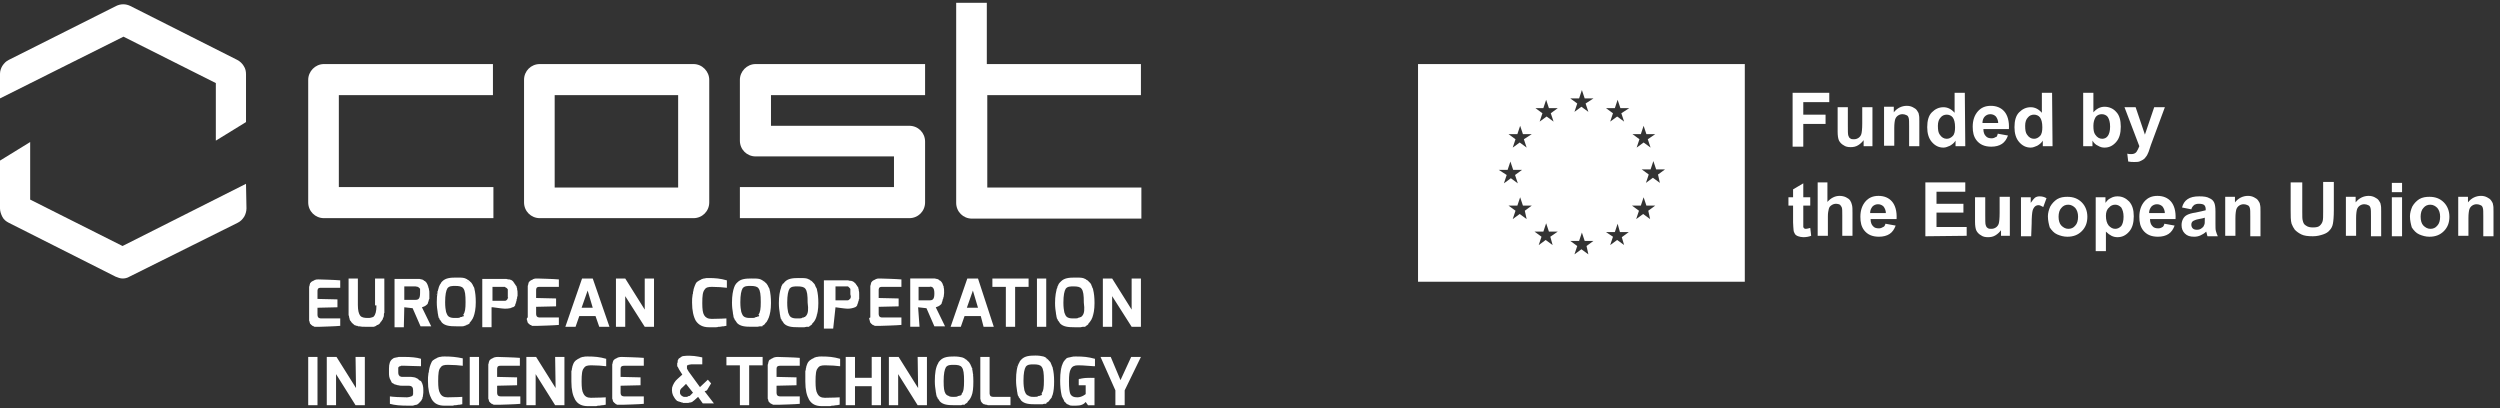
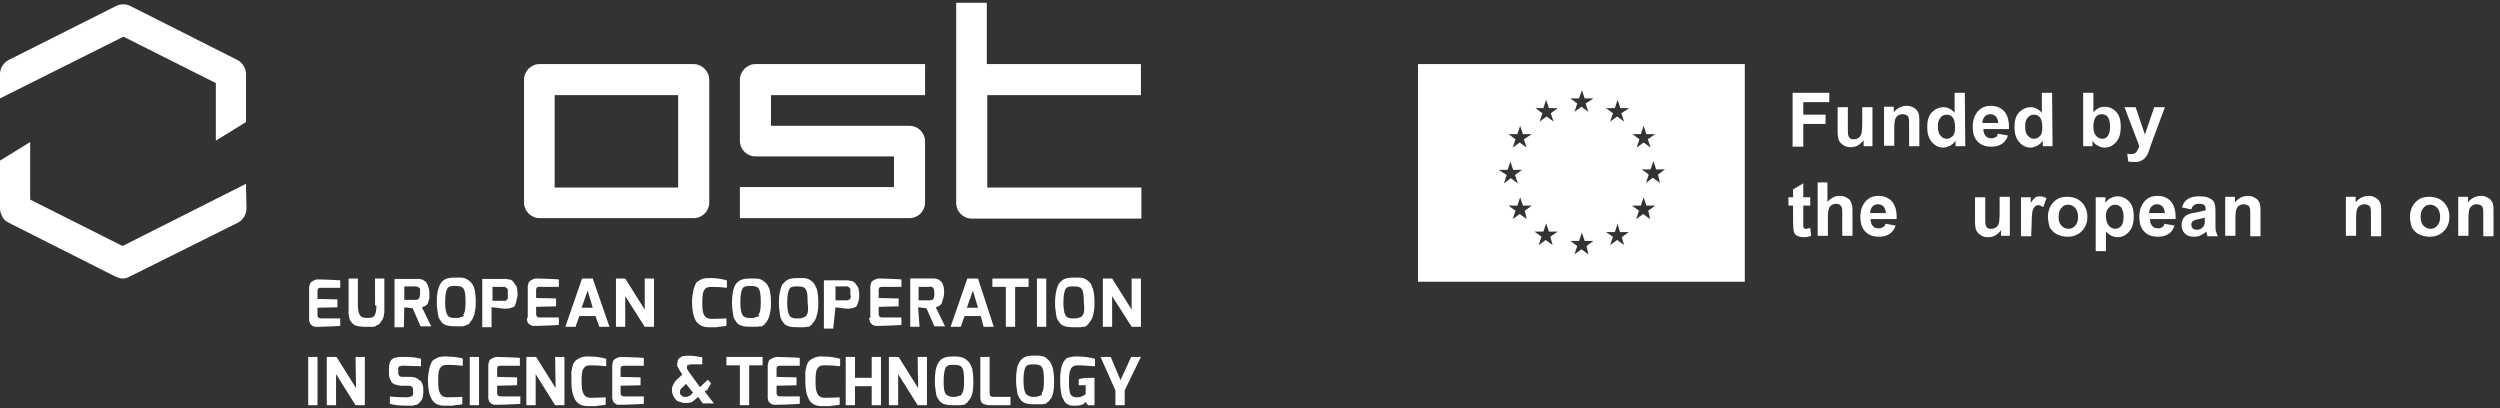
<svg xmlns="http://www.w3.org/2000/svg" id="Layer_1" x="0px" y="0px" viewBox="0 0 538.6 88" style="enable-background:new 0 0 538.6 88;" xml:space="preserve">
  <rect x="0" y="0" width="538.6" height="88" fill="#333333" stroke="none" />
  <style type="text/css">	.st0{fill:#FFFFFF;}</style>
  <g>
    <g>
      <path class="st0" d="M53,39.6L26.4,53L6.5,43V30.6l-6.5,4v10.3c0,0.6,0.2,1.2,0.5,1.8s0.8,1,1.4,1.3l23,11.6   c0.5,0.2,1,0.4,1.5,0.4c0.5,0,1-0.1,1.5-0.4L51.2,48c0.6-0.3,1-0.7,1.4-1.3c0.3-0.5,0.5-1.2,0.5-1.8L53,39.6L53,39.6L53,39.6z" />
      <path class="st0" d="M52.5,14.2c-0.3-0.5-0.8-1-1.4-1.3l-23-11.6c-1-0.5-2.1-0.5-3.1,0L1.9,12.9c-0.6,0.3-1,0.7-1.4,1.3   C0.2,14.7,0,15.3,0,15.9l0,5.3v0L26.6,7.9l19.9,10v12.4l6.5-4V16C53,15.4,52.9,14.8,52.5,14.2z" />
    </g>
  </g>
  <g>
    <path class="st0" d="M73.3,70.2v-1.6h-4c0,0,0,0,0,0c-0.2,0-0.4,0-0.6-0.1c0,0-0.1-0.1-0.1-0.1c0,0,0,0,0,0c0,0-0.1-0.1-0.1-0.1  c0,0,0,0,0,0c0-0.1-0.1-0.2-0.1-0.4v-1.6l4.3-0.1h0v-1.7l-4.3-0.1v-1.6c0-0.4,0-0.8,0.7-0.8h4.2v-1.6h0c-0.9-0.1-4.6-0.2-4.6-0.2  c0,0,0,0-0.1,0c-0.2,0-0.5,0-0.7,0.1c0,0,0,0,0,0c-0.1,0-0.1,0-0.2,0.1c0,0,0,0,0,0c-0.2,0.1-0.5,0.2-0.7,0.4c0,0,0,0,0,0  c0,0,0,0,0,0c0,0,0,0,0,0c-0.1,0.1-0.1,0.2-0.2,0.2c0,0,0,0,0,0.1c0,0.1-0.1,0.2-0.1,0.3c0,0,0,0.1,0,0.1c0,0.1-0.1,0.2-0.1,0.3  c0,0,0,0.1,0,0.1c0,0.1,0,0.2,0,0.3c0,0,0,0.1,0,0.1v6.2c0,0,0,0.1,0,0.1c0,0.1,0,0.2,0,0.3c0,0.1,0,0.1,0,0.1c0,0.1,0,0.2,0.1,0.3  c0,0,0,0.1,0,0.1c0,0.1,0.1,0.2,0.1,0.3c0,0,0,0.1,0.1,0.1c0.1,0.1,0.1,0.2,0.2,0.2c0,0,0,0,0,0c0,0,0.1,0.1,0.1,0.1c0,0,0,0,0,0  c0,0,0.1,0.1,0.1,0.1c0,0,0,0,0.1,0c0,0,0.1,0,0.1,0.1c0,0,0,0,0.1,0c0,0,0.1,0,0.1,0.1c0,0,0,0,0.1,0c0,0,0.1,0,0.1,0  c0,0,0,0,0.1,0c0.1,0,0.1,0,0.2,0c0,0,0,0,0,0c0.2,0,0.4,0,0.6,0c0.1,0,0.1,0,0.2,0C68.9,70.4,72.5,70.3,73.3,70.2L73.3,70.2z   M68.6,68.4C68.6,68.4,68.6,68.4,68.6,68.4C68.6,68.4,68.6,68.4,68.6,68.4z M68.5,68.2C68.5,68.2,68.5,68.2,68.5,68.2  C68.5,68.2,68.5,68.2,68.5,68.2z M67,60.8C67,60.8,67,60.8,67,60.8C67,60.8,67,60.8,67,60.8C67,60.8,67,60.8,67,60.8z M66.4,61.9  C66.4,61.9,66.4,61.9,66.4,61.9C66.4,61.9,66.4,61.9,66.4,61.9z M66.4,69.1C66.4,69.1,66.4,69.1,66.4,69.1  C66.4,69.1,66.4,69.1,66.4,69.1z M66.7,69.8C66.7,69.9,66.7,69.9,66.7,69.8C66.7,69.9,66.7,69.9,66.7,69.8z M67,70.2  C67,70.2,67,70.2,67,70.2C67,70.2,67,70.2,67,70.2C67,70.2,67,70.2,67,70.2z M81.1,65.8c0,1.3-0.2,2-0.6,2.4c0,0,0,0,0,0  c0,0-0.1,0.1-0.1,0.1c0,0,0,0-0.1,0c0,0-0.1,0-0.1,0.1c0,0,0,0-0.1,0c0,0-0.1,0-0.1,0c0,0,0,0,0,0c-0.2,0.1-0.5,0.1-0.8,0.1  c-0.7,0-1.3-0.1-1.6-0.5c-0.3-0.4-0.5-1.1-0.5-2.3V60h-2v5.8c0,0.1,0,0.2,0,0.3c0,0.1,0,0.2,0,0.2c0,0.1,0,0.2,0,0.3  c0,0.1,0,0.3,0,0.4c0,0.1,0,0.2,0,0.2c0,0.1,0,0.2,0,0.3c0,0.1,0,0.2,0,0.3c0,0.1,0,0.2,0.1,0.3c0,0.1,0,0.1,0,0.2  c0,0.1,0.1,0.2,0.1,0.3c0,0,0,0.1,0,0.1c0,0.1,0.1,0.2,0.1,0.3c0,0,0,0.1,0.1,0.1c0.1,0.1,0.1,0.2,0.2,0.3c0,0,0,0.1,0.1,0.1  c0.1,0.1,0.1,0.2,0.2,0.2c0,0,0,0,0,0c0,0,0,0,0,0c0.1,0.1,0.1,0.1,0.2,0.2c0,0,0.1,0,0.1,0.1c0.1,0,0.1,0.1,0.2,0.1  c0,0,0.1,0,0.1,0c0.1,0,0.2,0.1,0.2,0.1c0,0,0.1,0,0.1,0c0.1,0,0.2,0,0.2,0.1c0,0,0.1,0,0.1,0c0.1,0,0.1,0,0.2,0  c0.4,0.1,0.8,0.1,1.2,0.1c0,0,0.1,0,0.1,0h0.1c0.4,0,0.7,0,1.1,0c0,0,0.1,0,0.1,0c0.1,0,0.1,0,0.2,0c0.1,0,0.1,0,0.2,0  c0,0,0.1,0,0.1,0c0.1,0,0.2,0,0.2-0.1c0,0,0.1,0,0.1,0c0.1,0,0.2-0.1,0.2-0.1c0,0,0.1,0,0.1-0.1c0.1,0,0.1-0.1,0.2-0.1  c0,0,0,0,0.1,0c0,0,0,0,0,0c0.1-0.1,0.2-0.1,0.3-0.2c0,0,0,0,0.1-0.1c0.1-0.1,0.1-0.2,0.2-0.3c0,0,0-0.1,0.1-0.1  c0.1-0.1,0.1-0.2,0.2-0.3c0,0,0-0.1,0.1-0.1c0-0.1,0.1-0.2,0.1-0.3c0-0.1,0-0.1,0.1-0.2c0-0.1,0.1-0.2,0.1-0.4c0-0.1,0-0.1,0-0.2  c0-0.1,0-0.3,0.1-0.4c0-0.1,0-0.2,0-0.2c0-0.1,0-0.3,0-0.4c0-0.1,0-0.2,0-0.3c0-0.1,0-0.3,0-0.4c0-0.1,0-0.1,0-0.2V60h-2V65.8z   M82.8,68.3C82.8,68.3,82.8,68.3,82.8,68.3C82.8,68.3,82.8,68.3,82.8,68.3z M83,67.8C83,67.8,83,67.8,83,67.8  C83,67.8,83,67.8,83,67.8z M87.1,66.2l1.8,0.2l1.7,3.9l0,0h2.3l-2-4.1l0,0c0.3-0.1,0.7-0.2,1.1-0.6c0,0,0.1-0.1,0.1-0.1  c0,0,0,0,0,0c0-0.1,0.1-0.1,0.1-0.2c0,0,0,0,0-0.1c0-0.1,0.1-0.1,0.1-0.2c0,0,0-0.1,0-0.1c0-0.1,0-0.1,0.1-0.2c0,0,0-0.1,0-0.1  c0-0.1,0-0.1,0.1-0.2c0,0,0-0.1,0-0.1c0-0.1,0-0.2,0-0.3c0,0,0,0,0,0c0-0.3,0-0.5,0-0.8c0-0.3,0-0.6-0.1-0.9c0,0,0,0,0,0  c0-0.1,0-0.2-0.1-0.3c0,0,0-0.1,0-0.1c0-0.1,0-0.2-0.1-0.2c0,0,0-0.1,0-0.1c0-0.1,0-0.1-0.1-0.2c0,0,0-0.1,0-0.1  c0-0.1-0.1-0.1-0.1-0.2c0,0,0,0,0,0c-0.1-0.2-0.2-0.3-0.3-0.4c0,0,0,0,0,0c-0.1-0.1-0.2-0.2-0.3-0.2c0,0-0.1,0-0.1-0.1  c-0.1-0.1-0.2-0.1-0.4-0.2c0,0-0.1,0-0.1,0c-0.1,0-0.3-0.1-0.4-0.1c0,0-0.1,0-0.1,0c-0.2,0-0.4,0-0.5,0c0,0,0,0-0.1,0H85v10.4h2  L87.1,66.2C87.1,66.2,87.1,66.2,87.1,66.2z M90,61.8c0.1,0,0.1,0.1,0.1,0.1c0,0,0,0,0.1,0c0,0,0.1,0.1,0.1,0.1c0,0,0,0.1,0.1,0.1  s0,0.1,0.1,0.1c0,0,0,0.1,0,0.1c0,0,0,0.1,0,0.1c0,0,0,0.1,0,0.2c0,0.1,0,0.1,0,0.2c0,0,0,0,0,0c0,0.1,0,0.2,0,0.3  c0,1.2-0.3,1.5-1,1.5h-2.4v-2.9h2.4C89.7,61.7,89.8,61.8,90,61.8C89.9,61.8,90,61.8,90,61.8z M90.3,64.4  C90.2,64.4,90.2,64.4,90.3,64.4C90.2,64.4,90.2,64.4,90.3,64.4z M90.1,64.5C90.1,64.5,90.1,64.5,90.1,64.5  C90.1,64.5,90.1,64.5,90.1,64.5z M90.9,60.4C90.9,60.4,90.9,60.4,90.9,60.4C90.9,60.4,90.9,60.4,90.9,60.4z M100.6,60.6  c0,0-0.1,0-0.2-0.1C100.5,60.5,100.6,60.6,100.6,60.6z M101.1,60.8C101.1,60.9,101.1,60.9,101.1,60.8  C101.1,60.9,101.1,60.9,101.1,60.8z M101,69.8C101,69.8,101.1,69.8,101,69.8c0.1-0.1,0.2-0.1,0.2-0.2c0,0,0,0-0.1,0  c0,0,0.1,0,0.1-0.1c0,0,0,0,0,0c0,0,0,0,0.1-0.1c0.2-0.2,0.3-0.4,0.5-0.7c0,0,0,0,0,0c0.1-0.1,0.1-0.3,0.2-0.4c0,0,0,0,0,0  c0.3-0.8,0.5-1.8,0.5-3.2c0-1.2-0.1-2.1-0.3-2.9c0,0,0,0,0,0c0-0.2-0.1-0.3-0.2-0.5c0,0,0,0,0,0c-0.1-0.1-0.1-0.3-0.2-0.4  c0,0,0,0,0,0c-0.1-0.2-0.3-0.5-0.5-0.6c0,0-0.1-0.1-0.1-0.1c0,0,0.1,0,0.1,0.1c-0.1-0.1-0.1-0.1-0.2-0.2c0,0,0,0,0,0  c0,0-0.1-0.1-0.1-0.1c0,0,0,0,0,0c-0.1,0-0.1-0.1-0.2-0.1c0,0,0,0,0,0c0,0-0.1,0-0.1-0.1c0,0,0,0,0,0c0,0,0,0,0,0c0,0,0,0,0,0  c-0.1,0-0.1-0.1-0.2-0.1c0,0,0,0,0,0c-0.1,0-0.2-0.1-0.2-0.1c0,0,0,0,0,0c0,0,0,0,0,0c0,0,0,0,0,0c-0.1,0-0.2-0.1-0.3-0.1  c-0.4-0.1-1-0.1-1.7-0.1c-1.3,0-2.3,0.1-3,0.8C95.1,60.8,95,60.9,95,61c0,0,0,0,0,0c-0.1,0.1-0.1,0.2-0.2,0.3c0,0,0,0,0,0  c-0.1,0.1-0.1,0.3-0.2,0.4c0,0,0,0,0,0c-0.3,0.8-0.5,1.9-0.5,3.4c0,0.9,0.1,1.6,0.2,2.2c0,0,0,0.1,0,0.1c0,0.2,0.1,0.3,0.1,0.5  c0,0,0,0.1,0,0.1c0,0.1,0.1,0.2,0.1,0.4c0,0.1,0,0.1,0.1,0.1c0,0.1,0.1,0.2,0.1,0.3c0,0,0,0.1,0.1,0.1c0.1,0.2,0.3,0.4,0.4,0.6  c0.7,0.7,1.7,0.8,3.1,0.8c0.3,0,0.5,0,0.8,0c0.1,0,0.2,0,0.2,0c0.1,0,0.2,0,0.3,0c0.2,0,0.3,0,0.4-0.1c0,0,0.1,0,0.1,0c0,0,0,0,0,0  c0.1,0,0.1,0,0.2-0.1c0,0,0.1,0,0.1,0c0,0,0.1,0,0.1-0.1c0,0-0.1,0-0.1,0C100.7,70,100.8,69.9,101,69.8C101,69.8,101,69.8,101,69.8  C101,69.8,101,69.8,101,69.8z M101.8,68.8C101.8,68.8,101.8,68.8,101.8,68.8C101.8,68.8,101.8,68.8,101.8,68.8z M102,68.4  C102,68.4,102,68.4,102,68.4C102,68.4,102,68.4,102,68.4z M102.2,67.9c0,0,0-0.1,0-0.1C102.2,67.8,102.2,67.9,102.2,67.9z   M102.3,67.4c0,0,0-0.1,0-0.1C102.3,67.3,102.3,67.3,102.3,67.4z M102.2,62.9c0-0.1,0-0.1,0-0.2C102.2,62.8,102.2,62.8,102.2,62.9z   M102.4,64.1c0,0,0-0.1,0-0.1C102.4,64,102.4,64.1,102.4,64.1z M102.3,63.5c0-0.1,0-0.1,0-0.2C102.3,63.4,102.3,63.4,102.3,63.5z   M102.1,62.3c0-0.1,0-0.1-0.1-0.2C102,62.2,102,62.3,102.1,62.3z M101.8,61.8C101.8,61.8,101.8,61.8,101.8,61.8  C101.8,61.8,101.8,61.8,101.8,61.8z M99.9,68.1C99.8,68.1,99.8,68.1,99.9,68.1c-0.1,0.1-0.1,0.1-0.2,0.1c0,0,0,0-0.1,0  c0,0-0.1,0-0.1,0.1c0,0-0.1,0-0.1,0c0,0-0.1,0-0.1,0c-0.1,0-0.1,0-0.2,0.1c0,0,0,0,0,0c-0.2,0.1-0.5,0.1-0.9,0.1  c-0.4,0-0.8,0-1.1-0.1c0,0,0,0,0,0c-0.3-0.1-0.5-0.2-0.7-0.5c-0.1-0.2-0.2-0.4-0.3-0.7c0,0,0,0,0,0c-0.1-0.5-0.2-1.1-0.2-2.1  c0-1.6,0.2-2.5,0.5-3c0.4-0.5,1-0.5,1.7-0.5c0.8,0,1.4,0.1,1.7,0.5c0.4,0.5,0.5,1.4,0.5,3c0,1.4-0.1,2.2-0.5,2.7  C100,68,99.9,68,99.9,68.1C99.9,68,99.9,68.1,99.9,68.1z M96.1,70.2C96.1,70.1,96,70.1,96.1,70.2C96,70.1,96.1,70.1,96.1,70.2z   M95.7,70C95.7,70,95.7,70,95.7,70C95.7,70,95.7,70,95.7,70z M96.4,70.3C96.4,70.3,96.4,70.2,96.4,70.3  C96.4,70.2,96.4,70.3,96.4,70.3z M94.9,61.4C94.9,61.4,94.9,61.4,94.9,61.4C94.9,61.4,94.9,61.4,94.9,61.4z M94.7,61.7  c0,0,0,0.1-0.1,0.1C94.6,61.8,94.7,61.8,94.7,61.7z M94.4,62.4c0-0.1,0-0.2,0.1-0.2C94.5,62.2,94.4,62.3,94.4,62.4z M94.1,63.9  c0-0.1,0-0.1,0-0.2C94.1,63.7,94.1,63.8,94.1,63.9z M94.1,63.6c0-0.1,0-0.2,0-0.3C94.2,63.4,94.1,63.5,94.1,63.6z M94.2,63  c0-0.1,0-0.2,0.1-0.3C94.3,62.8,94.3,62.9,94.2,63z M100.2,60.4C100.2,60.4,100.2,60.4,100.2,60.4  C100.2,60.4,100.2,60.4,100.2,60.4z M100.9,60.8c-0.1,0-0.1-0.1-0.2-0.1C100.8,60.7,100.9,60.7,100.9,60.8z M109.3,64.5  C109.3,64.5,109.3,64.5,109.3,64.5C109.3,64.5,109.3,64.5,109.3,64.5z M106.2,66.2c0.1,0,2,0.3,2.5,0.3c0.4,0,0.8,0,1.2-0.1  c0,0,0,0,0,0c0.1,0,0.1,0,0.2-0.1c0,0,0,0,0.1,0c0.1,0,0.1-0.1,0.2-0.1c0,0,0,0,0.1,0c0.1,0,0.1-0.1,0.2-0.1c0,0,0.1,0,0.1-0.1  c0,0,0.1-0.1,0.1-0.1c0,0,0,0,0,0c0,0,0,0,0,0c0.1-0.1,0.1-0.1,0.1-0.2c0,0,0,0,0-0.1c0-0.1,0.1-0.1,0.1-0.2c0,0,0-0.1,0-0.1  c0-0.1,0.1-0.1,0.1-0.2c0,0,0-0.1,0-0.1c0-0.1,0.1-0.2,0.1-0.3c0,0,0-0.1,0-0.1c0-0.1,0-0.2,0.1-0.3c0,0,0-0.1,0-0.1  c0-0.1,0-0.3,0.1-0.4c0,0,0,0,0,0c0-0.2,0-0.4,0-0.6c0-0.3,0-0.6-0.1-0.9c0,0,0-0.1,0-0.1c0-0.1,0-0.2-0.1-0.3c0,0,0-0.1,0-0.1  c0-0.1,0-0.1-0.1-0.2c0,0,0-0.1-0.1-0.1c0-0.1-0.1-0.1-0.1-0.2c0,0,0-0.1-0.1-0.1c0-0.1-0.1-0.1-0.1-0.2c0,0,0-0.1-0.1-0.1  c0-0.1-0.1-0.1-0.1-0.2c0,0,0,0,0,0c-0.1-0.1-0.1-0.1-0.2-0.2c0,0,0,0,0,0c-0.1-0.1-0.2-0.1-0.3-0.2c0,0-0.1,0-0.1,0  c-0.1-0.1-0.2-0.1-0.4-0.1c0,0-0.1,0-0.1,0c-0.1,0-0.3-0.1-0.4-0.1c0,0-0.1,0-0.1,0c-0.2,0-0.3,0-0.5,0c0,0,0,0-0.1,0h-4.5v10.4h2  V66.2z M109.4,64.3C109.4,64.3,109.4,64.3,109.4,64.3c-0.1,0.1-0.1,0.1-0.1,0.2c0,0,0,0,0,0c0,0,0,0-0.1,0.1c0,0,0,0,0,0  c-0.1,0.1-0.2,0.2-0.4,0.2c0,0,0,0,0,0c-0.1,0-0.2,0-0.3,0h-2.4v-3h2.4c0.1,0,0.2,0,0.2,0c0,0,0,0,0,0c0.1,0,0.1,0,0.2,0.1  c0,0,0,0,0,0c0,0,0.1,0.1,0.1,0.1c0,0,0,0,0.1,0c0,0,0.1,0.1,0.1,0.1c0,0,0,0,0.1,0.1c0,0,0,0.1,0.1,0.1c0,0,0,0.1,0,0.1  c0,0,0,0.1,0,0.1c0,0,0,0.1,0,0.1c0,0.1,0,0.1,0,0.2c0,0.1,0,0.1,0,0.2c0,0.1,0,0.1,0,0.2c0,0,0,0.1,0,0.1c0,0.1,0,0.2,0,0.3  c0,0,0,0.1,0,0.1c0,0.1,0,0.2,0,0.3c0,0,0,0,0,0.1C109.5,64,109.5,64.1,109.4,64.3C109.5,64.2,109.5,64.2,109.4,64.3  C109.5,64.2,109.5,64.2,109.4,64.3C109.5,64.2,109.5,64.2,109.4,64.3C109.5,64.2,109.5,64.2,109.4,64.3  C109.4,64.2,109.4,64.3,109.4,64.3z M109.2,64.6C109.2,64.6,109.1,64.6,109.2,64.6C109.1,64.6,109.2,64.6,109.2,64.6z M109,64.7  c0,0-0.1,0-0.1,0C109,64.7,109,64.7,109,64.7z M108.8,64.7C108.8,64.7,108.8,64.7,108.8,64.7C108.8,64.7,108.8,64.7,108.8,64.7z   M109.6,64C109.5,64,109.5,64,109.6,64C109.5,64,109.5,64,109.6,64z M109.6,63.1C109.6,63.1,109.6,63.1,109.6,63.1  C109.6,63.1,109.6,63.1,109.6,63.1z M109.5,62.7C109.5,62.7,109.5,62.7,109.5,62.7C109.5,62.7,109.5,62.7,109.5,62.7z M109.4,62.5  C109.4,62.5,109.4,62.5,109.4,62.5C109.4,62.5,109.4,62.5,109.4,62.5z M109.3,62.3C109.3,62.3,109.3,62.3,109.3,62.3  C109.3,62.3,109.3,62.3,109.3,62.3z M109.1,62.1C109.1,62.2,109.1,62.2,109.1,62.1C109.1,62.2,109.1,62.2,109.1,62.1z M108.9,62.1  C108.9,62.1,108.9,62.1,108.9,62.1C108.9,62.1,108.9,62.1,108.9,62.1z M108.7,62c0,0,0.1,0,0.1,0C108.7,62,108.7,62,108.7,62z   M109.5,66.5C109.5,66.5,109.5,66.5,109.5,66.5C109.5,66.5,109.5,66.5,109.5,66.5z M109.8,66.4C109.8,66.4,109.8,66.4,109.8,66.4  C109.8,66.4,109.8,66.4,109.8,66.4z M110,66.4C110,66.4,110.1,66.4,110,66.4C110.1,66.4,110,66.4,110,66.4z M110.3,66.3  C110.3,66.3,110.3,66.3,110.3,66.3C110.3,66.3,110.3,66.3,110.3,66.3z M110.5,66.1C110.6,66.1,110.6,66.1,110.5,66.1  C110.6,66.1,110.6,66.1,110.5,66.1z M110.8,65.9C110.8,65.9,110.8,65.9,110.8,65.9C110.8,65.9,110.8,65.9,110.8,65.9  C110.8,65.9,110.8,65.9,110.8,65.9z M111,65.7C111,65.7,111,65.7,111,65.7C111,65.7,111,65.7,111,65.7z M111.2,65.5  C111.2,65.5,111.2,65.4,111.2,65.5C111.2,65.4,111.2,65.5,111.2,65.5z M111.3,65.2C111.3,65.2,111.3,65.1,111.3,65.2  C111.3,65.1,111.3,65.2,111.3,65.2z M111.4,64.9C111.4,64.8,111.4,64.8,111.4,64.9C111.4,64.8,111.4,64.8,111.4,64.9z M111.5,64.5  C111.5,64.5,111.5,64.4,111.5,64.5C111.5,64.4,111.5,64.5,111.5,64.5z M111.6,64.1c0,0,0-0.1,0-0.1C111.6,64,111.6,64.1,111.6,64.1  z M111.6,63.8c0,0,0,0.1,0,0.1C111.6,63.9,111.6,63.9,111.6,63.8z M110.3,60.6C110.3,60.6,110.3,60.6,110.3,60.6  C110.3,60.6,110.3,60.6,110.3,60.6z M113.5,68.7c0,0,0,0.1,0,0.1c0,0.1,0,0.2,0.1,0.3c0,0,0,0.1,0,0.1c0,0.1,0.1,0.2,0.1,0.3  c0,0,0,0.1,0.1,0.1c0.1,0.1,0.1,0.2,0.2,0.2c0,0,0,0,0,0c0,0,0.1,0.1,0.1,0.1c0,0,0,0,0,0c0,0,0.1,0.1,0.1,0.1c0,0,0,0,0.1,0  c0,0,0.1,0,0.1,0.1c0,0,0,0,0.1,0c0,0,0.1,0,0.1,0.1c0,0,0,0,0.1,0c0,0,0.1,0,0.1,0c0,0,0,0,0.1,0c0.1,0,0.1,0,0.2,0c0,0,0,0,0,0  c0.2,0,0.4,0,0.6,0c0.1,0,0.1,0,0.2,0c0,0,3.7-0.1,4.5-0.2h0v-1.6h-4c0,0,0,0,0,0c-0.2,0-0.4,0-0.6-0.1c0,0-0.1-0.1-0.1-0.1  c0,0,0,0,0,0c0,0-0.1-0.1-0.1-0.1c0,0,0,0,0,0c0-0.1-0.1-0.2-0.1-0.4v-1.6l4.3-0.1h0v-1.7l-4.3-0.1v-1.6c0-0.4,0-0.8,0.7-0.8h4.2  v-1.6h0c-0.9-0.1-4.6-0.2-4.6-0.2c0,0,0,0-0.1,0c-0.2,0-0.5,0-0.7,0.1c0,0,0,0,0,0c-0.1,0-0.1,0-0.2,0.1c0,0,0,0,0,0  c-0.2,0.1-0.5,0.2-0.7,0.4c0,0,0,0,0,0c0,0,0,0,0,0s0,0,0,0c-0.1,0.1-0.1,0.2-0.2,0.2c0,0,0,0,0,0.1c0,0.1-0.1,0.2-0.1,0.3  c0,0,0,0.1,0,0.1c0,0.1-0.1,0.2-0.1,0.3c0,0,0,0.1,0,0.1c0,0.1,0,0.2,0,0.3c0,0,0,0.1,0,0.1v6.2c0,0,0,0.1,0,0.1  C113.5,68.5,113.5,68.6,113.5,68.7z M113.5,68.8C113.5,68.8,113.5,68.8,113.5,68.8C113.5,68.8,113.5,68.8,113.5,68.8z M113.8,69.5  C113.8,69.6,113.8,69.6,113.8,69.5C113.8,69.6,113.8,69.6,113.8,69.5z M114,69.9C114,69.9,114,69.9,114,69.9  C114,69.9,114.1,69.9,114,69.9C114.1,69.9,114,69.9,114,69.9z M115.7,68.4C115.7,68.4,115.7,68.4,115.7,68.4  C115.7,68.4,115.7,68.4,115.7,68.4z M115.6,68.2C115.6,68.2,115.6,68.2,115.6,68.2C115.6,68.2,115.6,68.2,115.6,68.2z M115.5,68  C115.5,68,115.5,68,115.5,68C115.5,68,115.5,68,115.5,68z M114,60.8C114,60.8,114,60.8,114,60.8C114,60.8,114,60.8,114,60.8  C114,60.8,114,60.8,114,60.8z M113.5,61.9C113.5,61.9,113.5,61.9,113.5,61.9C113.5,61.9,113.5,61.9,113.5,61.9z M127.7,60h-2.3  l-3.6,10.4l0,0h2.2l0.8-2.3h3.5l0.8,2.3v0h2.2L127.7,60L127.7,60z M127.7,66.3h-2.4l1.3-3.7L127.7,66.3z M138.9,60h2v10.4h-2  l-4.2-6.6v6.6h-2V60h2l4.2,6.7V60z M152.7,59.9c-0.4,0-0.7,0-1,0.1c0,0-0.1,0-0.1,0c-0.1,0-0.2,0.1-0.3,0.1c-0.1,0-0.1,0-0.2,0.1  c-0.1,0-0.1,0.1-0.2,0.1c-0.1,0-0.1,0.1-0.2,0.1c-0.1,0-0.1,0.1-0.2,0.1c0,0-0.1,0.1-0.1,0.1c-0.1,0-0.1,0.1-0.2,0.1c0,0,0,0,0,0  c-0.2,0.2-0.3,0.3-0.4,0.6c-0.1,0.2-0.2,0.5-0.3,0.8c0,0,0,0,0,0c0,0.1-0.1,0.2-0.1,0.4c0,0,0,0.1,0,0.1c0,0.1-0.1,0.2-0.1,0.4  c0,0,0,0.1,0,0.1c0,0.1,0,0.2-0.1,0.4c0,0,0,0.1,0,0.1c-0.1,0.5-0.1,1-0.1,1.6c0,1.7,0.3,3,0.8,3.9c0.6,0.9,1.5,1.4,2.8,1.4  c0.1,0,0.3,0,0.4,0c0,0,0.1,0,0.1,0c0.2,0,0.4,0,0.7,0c0.1,0,0.2,0,0.3,0c0.2,0,0.4,0,0.6-0.1c0.1,0,0.2,0,0.3,0  c0.2,0,0.4-0.1,0.6-0.1c0.1,0,0.1,0,0.2,0c0.2,0,0.3-0.1,0.5-0.1c0,0,0.1,0,0.1,0h0v-1.6h0c0,0-1.7,0.1-3.2,0.1  c-0.8,0-1.3-0.3-1.6-0.8c-0.3-0.5-0.4-1.3-0.4-2.6c0-1.6,0.1-2.4,0.5-2.9c0.3-0.5,0.8-0.6,1.6-0.6c1.1,0,2.5,0.1,3.2,0.2  c0,0,0,0,0,0h0v-1.6h0C155.2,60,154.1,59.9,152.7,59.9z M151.2,66.7L151.2,66.7L151.2,66.7z M151.5,70.2  C151.4,70.2,151.4,70.2,151.5,70.2C151.4,70.2,151.4,70.2,151.5,70.2z M151.1,70.1c0,0-0.1,0-0.1,0C151,70.1,151.1,70.1,151.1,70.1  z M150.4,69.6C150.4,69.6,150.4,69.6,150.4,69.6C150.4,69.6,150.4,69.6,150.4,69.6z M150.8,69.9C150.7,69.9,150.7,69.9,150.8,69.9  C150.7,69.9,150.7,69.9,150.8,69.9z M164.3,60.6c0,0-0.1,0-0.2-0.1C164.2,60.5,164.2,60.6,164.3,60.6z M164.7,60.8  C164.7,60.9,164.8,60.9,164.7,60.8C164.8,60.9,164.7,60.9,164.7,60.8z M164.9,69.6C164.9,69.6,164.9,69.6,164.9,69.6  C164.9,69.6,164.9,69.6,164.9,69.6C164.9,69.6,164.9,69.6,164.9,69.6C164.9,69.6,165,69.6,164.9,69.6c0.3-0.2,0.4-0.5,0.5-0.7  c0,0,0,0,0,0c0.1-0.1,0.1-0.3,0.2-0.4c0,0,0,0,0,0c0.3-0.8,0.5-1.8,0.5-3.2c0-1.2-0.1-2.1-0.3-2.9c0,0,0,0,0,0  c0-0.2-0.1-0.3-0.2-0.5c0,0,0,0,0,0c-0.1-0.1-0.1-0.3-0.2-0.4c0,0,0,0,0,0c-0.1-0.2-0.3-0.5-0.5-0.6c0,0-0.1-0.1-0.1-0.1  c0,0,0.1,0,0.1,0.1c-0.1-0.1-0.1-0.1-0.2-0.2c0,0,0,0,0,0c0,0-0.1-0.1-0.1-0.1c0,0,0,0,0,0c-0.1,0-0.1-0.1-0.2-0.1c0,0,0,0,0,0  c0,0-0.1,0-0.1-0.1c0,0,0,0,0,0c0,0,0,0,0,0c0,0,0,0,0,0c-0.1,0-0.1-0.1-0.2-0.1c0,0,0,0,0,0c-0.1,0-0.2-0.1-0.2-0.1c0,0,0,0,0,0  c0,0,0,0,0,0c0,0,0,0,0,0c-0.1,0-0.2-0.1-0.3-0.1c-0.4-0.1-1-0.1-1.7-0.1c-1.3,0-2.3,0.1-3,0.8c-0.1,0.1-0.2,0.2-0.3,0.3  c0,0,0,0,0,0c-0.1,0.1-0.1,0.2-0.2,0.3c0,0,0,0,0,0c-0.1,0.1-0.1,0.3-0.2,0.4c0,0,0,0,0,0c-0.3,0.8-0.5,1.9-0.5,3.4  c0,0.9,0.1,1.6,0.2,2.2c0,0,0,0.1,0,0.1c0,0.2,0.1,0.3,0.1,0.5c0,0,0,0.1,0,0.1c0,0.1,0.1,0.3,0.1,0.4c0,0,0,0.1,0.1,0.1  c0,0.1,0.1,0.2,0.1,0.3c0,0,0,0.1,0.1,0.1c0.1,0.2,0.3,0.4,0.4,0.6c0.7,0.7,1.7,0.8,3.1,0.8c0.3,0,0.5,0,0.8,0c0.1,0,0.2,0,0.2,0  c0.1,0,0.2,0,0.3,0c0.2,0,0.3-0.1,0.5-0.1c0,0,0.1,0,0.1,0c0,0,0,0,0.1,0c0.1,0,0.1,0,0.2,0c0,0,0.1,0,0.1,0c0,0,0.1,0,0.1-0.1  c0,0,0,0-0.1,0c0.2-0.1,0.4-0.2,0.5-0.3c0,0,0,0,0,0c0,0,0,0,0,0c0,0,0,0,0,0C164.8,69.7,164.9,69.7,164.9,69.6z M165.5,68.8  C165.5,68.8,165.5,68.8,165.5,68.8C165.5,68.8,165.5,68.8,165.5,68.8z M165.7,68.4C165.7,68.4,165.7,68.4,165.7,68.4  C165.7,68.4,165.7,68.4,165.7,68.4z M165.8,67.9C165.9,67.9,165.9,67.9,165.8,67.9C165.9,67.9,165.9,67.9,165.8,67.9z M166,67.4  C166,67.3,166,67.3,166,67.4C166,67.3,166,67.3,166,67.4z M165.9,62.9c0-0.1,0-0.1,0-0.2C165.8,62.8,165.9,62.8,165.9,62.9z   M166.1,64.1c0,0,0-0.1,0-0.1C166.1,64,166.1,64,166.1,64.1z M166,63.5c0-0.1,0-0.1,0-0.2C166,63.4,166,63.4,166,63.5z M165.7,62.3  c0,0,0-0.1-0.1-0.2C165.7,62.2,165.7,62.3,165.7,62.3z M165.5,61.8C165.5,61.8,165.5,61.8,165.5,61.8  C165.5,61.8,165.5,61.8,165.5,61.8z M163.5,68.1C163.5,68.1,163.5,68.1,163.5,68.1c-0.1,0.1-0.1,0.1-0.2,0.1c0,0,0,0-0.1,0  c0,0-0.1,0-0.1,0.1c0,0-0.1,0-0.1,0c0,0-0.1,0-0.1,0c-0.1,0-0.1,0-0.2,0.1c0,0,0,0,0,0c-0.2,0.1-0.5,0.1-0.9,0.1  c-0.4,0-0.8,0-1.1-0.1c0,0,0,0,0,0c-0.3-0.1-0.5-0.2-0.7-0.5c-0.1-0.2-0.2-0.4-0.3-0.7c0,0,0,0,0,0c-0.1-0.5-0.2-1.1-0.2-2.1  c0-1.6,0.2-2.5,0.5-3c0.4-0.5,1-0.5,1.7-0.5c0.8,0,1.4,0.1,1.7,0.5c0.4,0.5,0.5,1.4,0.5,3c0,1.4-0.1,2.2-0.5,2.7  C163.6,68,163.6,68,163.5,68.1C163.6,68.1,163.5,68.1,163.5,68.1z M159.7,70.2C159.7,70.1,159.7,70.1,159.7,70.2  C159.7,70.1,159.7,70.1,159.7,70.2z M159.4,70C159.4,70,159.4,70,159.4,70C159.4,70,159.4,70,159.4,70z M160.1,70.3  C160.1,70.3,160.1,70.2,160.1,70.3C160.1,70.2,160.1,70.3,160.1,70.3z M158.6,61.4C158.6,61.4,158.6,61.4,158.6,61.4  C158.6,61.4,158.6,61.4,158.6,61.4z M158.3,61.7c0,0,0,0.1-0.1,0.1C158.3,61.8,158.3,61.8,158.3,61.7z M158.1,62.4  c0-0.1,0-0.2,0.1-0.2C158.1,62.2,158.1,62.3,158.1,62.4z M157.7,63.9c0-0.1,0-0.1,0-0.2C157.7,63.7,157.7,63.8,157.7,63.9z   M157.8,63.6c0-0.1,0-0.2,0-0.3C157.8,63.4,157.8,63.5,157.8,63.6z M157.9,63c0-0.1,0-0.2,0.1-0.3C157.9,62.8,157.9,62.9,157.9,63z   M163.9,60.4C163.9,60.4,163.9,60.4,163.9,60.4C163.9,60.4,163.9,60.4,163.9,60.4z M164.6,60.8c-0.1,0-0.1-0.1-0.2-0.1  C164.5,60.7,164.5,60.7,164.6,60.8z M174.4,60.6c0,0-0.1,0-0.1-0.1C174.3,60.5,174.3,60.6,174.4,60.6z M174.7,60.8  c-0.1,0-0.1-0.1-0.2-0.1C174.6,60.7,174.6,60.7,174.7,60.8z M174.9,60.9C174.9,60.9,174.9,60.9,174.9,60.9  C174.9,60.9,174.9,60.9,174.9,60.9z M174,60.4C174,60.4,174,60.4,174,60.4C174,60.4,174,60.4,174,60.4z M168.5,61.4  C168.5,61.4,168.5,61.4,168.5,61.4c-0.1,0.2-0.2,0.3-0.2,0.5c0,0,0,0,0,0c-0.3,0.8-0.5,1.9-0.5,3.4c0,0.9,0.1,1.6,0.2,2.2  c0,0,0,0.1,0,0.1c0,0.2,0.1,0.3,0.1,0.5c0,0.1,0,0.1,0,0.1c0,0.1,0.1,0.2,0.1,0.4c0,0.1,0,0.1,0.1,0.1c0,0.1,0.1,0.2,0.1,0.3  c0,0,0,0.1,0.1,0.1c0.1,0.2,0.3,0.4,0.4,0.6c0.7,0.7,1.7,0.8,3.1,0.8c0.3,0,0.5,0,0.8,0c0.1,0,0.2,0,0.2,0c0.1,0,0.2,0,0.3,0  c0.2,0,0.3-0.1,0.5-0.1c0,0,0.1,0,0.1,0c0,0,0,0,0.1,0c0.1,0,0.1,0,0.2,0c0,0,0.1,0,0.1,0c0,0,0.1,0,0.1-0.1c0,0,0,0-0.1,0  c0.2-0.1,0.4-0.2,0.5-0.3c0,0,0,0,0,0c0,0,0,0,0,0c0,0,0,0,0,0c0.1-0.1,0.1-0.1,0.2-0.2c0,0,0,0-0.1,0c0,0,0.1,0,0.1-0.1  c0,0,0,0,0,0c0,0,0,0,0.1-0.1c0.3-0.3,0.5-0.6,0.7-1.1c0,0,0,0,0,0c0.3-0.8,0.5-1.8,0.5-3.2c0-1.2-0.1-2.1-0.3-2.9c0,0,0,0,0,0  c0-0.2-0.1-0.3-0.2-0.5c0,0,0,0,0,0c-0.1-0.1-0.1-0.3-0.2-0.4c0,0,0,0,0-0.1c-0.1-0.2-0.3-0.4-0.5-0.6c0,0-0.1-0.1-0.1-0.1  c0,0,0.1,0,0.1,0.1c-0.1-0.1-0.1-0.1-0.2-0.2c0,0,0,0,0,0c0,0-0.1-0.1-0.1-0.1c0,0,0,0,0,0c-0.1,0-0.1-0.1-0.2-0.1c0,0,0,0,0,0  c0,0-0.1,0-0.1-0.1c0,0,0,0,0,0c-0.1,0-0.1-0.1-0.2-0.1c0,0,0,0,0,0c-0.1,0-0.2-0.1-0.2-0.1c0,0,0,0,0,0c0,0,0,0,0,0c0,0,0,0,0,0  c-0.1,0-0.2-0.1-0.3-0.1c-0.4-0.1-1-0.1-1.7-0.1c-1.3,0-2.3,0.1-3,0.8c-0.1,0.1-0.2,0.2-0.2,0.3c0,0,0,0,0,0  C168.6,61.1,168.6,61.2,168.5,61.4z M168.4,61.7c0,0,0,0.1-0.1,0.1C168.4,61.8,168.4,61.8,168.4,61.7z M173.7,68  C173.7,68,173.7,68,173.7,68c-0.1,0.1-0.1,0.1-0.1,0.1c0,0,0,0-0.1,0.1c0,0-0.1,0.1-0.1,0.1c0,0,0,0-0.1,0c0,0-0.1,0-0.1,0.1  c0,0-0.1,0-0.1,0c0,0-0.1,0-0.1,0c-0.1,0-0.1,0-0.2,0.1c0,0,0,0,0,0c-0.2,0.1-0.5,0.1-0.9,0.1c-0.4,0-0.8,0-1.1-0.1c0,0,0,0,0,0  c-0.3-0.1-0.5-0.2-0.7-0.5c-0.1-0.2-0.2-0.4-0.3-0.7c0,0,0,0,0,0c-0.1-0.5-0.2-1.1-0.2-2.1c0-1.6,0.2-2.5,0.5-3  c0.4-0.5,1-0.5,1.7-0.5c0.8,0,1.4,0.1,1.7,0.5c0.4,0.5,0.5,1.4,0.5,3C174.2,66.7,174.1,67.5,173.7,68z M170.2,70.3  C170.2,70.3,170.2,70.2,170.2,70.3C170.2,70.2,170.2,70.3,170.2,70.3z M169.8,70.2C169.8,70.1,169.8,70.1,169.8,70.2  C169.8,70.1,169.8,70.1,169.8,70.2z M169.5,70C169.5,70,169.5,70,169.5,70C169.5,70,169.5,70,169.5,70z M168.2,62.4  c0-0.1,0-0.1,0.1-0.2C168.2,62.2,168.2,62.3,168.2,62.4z M167.8,64.1c0-0.1,0-0.1,0-0.2C167.8,64,167.8,64.1,167.8,64.1z   M167.9,63.6c0-0.1,0-0.2,0-0.3C167.9,63.4,167.9,63.5,167.9,63.6z M168,63c0-0.1,0-0.2,0.1-0.3C168,62.8,168,62.9,168,63z   M175.6,68.8C175.6,68.8,175.6,68.8,175.6,68.8C175.6,68.8,175.6,68.8,175.6,68.8z M175.8,68.4C175.8,68.4,175.8,68.4,175.8,68.4  C175.8,68.4,175.8,68.4,175.8,68.4z M175.9,67.9c0,0,0-0.1,0-0.1C176,67.8,176,67.9,175.9,67.9z M176.1,67.4c0,0,0-0.1,0-0.1  C176.1,67.3,176.1,67.3,176.1,67.4z M176.2,66.7C176.2,66.7,176.2,66.7,176.2,66.7C176.2,66.7,176.2,66.7,176.2,66.7z M176,62.9  c0-0.1,0-0.1,0-0.2C176,62.8,176,62.8,176,62.9z M176.2,64.1c0,0,0-0.1,0-0.1C176.2,64,176.2,64.1,176.2,64.1z M176.1,63.5  c0-0.1,0-0.2,0-0.2C176.1,63.4,176.1,63.4,176.1,63.5z M175.8,62.3c0,0,0-0.1-0.1-0.2C175.8,62.2,175.8,62.3,175.8,62.3z   M175.6,61.8C175.6,61.8,175.6,61.8,175.6,61.8C175.6,61.8,175.6,61.8,175.6,61.8z M183.1,64.5C183.1,64.5,183.1,64.5,183.1,64.5  C183.1,64.5,183.1,64.5,183.1,64.5z M180,66.2c0.1,0,2,0.3,2.5,0.3c0.1,0,0.2,0,0.2,0c0.5,0,1-0.1,1.5-0.3c0,0,0,0,0,0  c0.1,0,0.1-0.1,0.2-0.1c0,0,0,0,0,0c0,0,0.1-0.1,0.1-0.1c0,0,0,0,0,0c0,0,0,0,0.1-0.1c0-0.1,0.1-0.1,0.1-0.2c0,0,0,0,0-0.1  c0-0.1,0.1-0.1,0.1-0.2c0,0,0-0.1,0-0.1c0-0.1,0.1-0.1,0.1-0.2c0,0,0-0.1,0-0.1c0-0.1,0.1-0.2,0.1-0.2c0,0,0-0.1,0-0.1  c0-0.1,0-0.2,0.1-0.3c0,0,0-0.1,0-0.1c0-0.1,0-0.3,0-0.4c0,0,0,0,0,0c0-0.2,0-0.4,0-0.5c0-0.3,0-0.6-0.1-0.9c0,0,0-0.1,0-0.1  c0-0.1,0-0.2-0.1-0.3c0,0,0-0.1,0-0.1c0-0.1,0-0.1-0.1-0.2c0,0,0-0.1-0.1-0.1c0-0.1-0.1-0.1-0.1-0.2c0,0,0-0.1-0.1-0.1  c0-0.1-0.1-0.1-0.1-0.2c0,0,0-0.1-0.1-0.1c0,0-0.1-0.1-0.1-0.1c0,0,0,0,0,0c-0.1-0.1-0.1-0.1-0.2-0.2c0,0,0,0,0,0  c-0.1-0.1-0.2-0.1-0.3-0.2c0,0-0.1,0-0.1,0c-0.1-0.1-0.2-0.1-0.4-0.1c0,0-0.1,0-0.1,0c-0.1,0-0.3-0.1-0.4-0.1c0,0-0.1,0-0.1,0  c-0.2,0-0.3,0-0.5,0c0,0,0,0-0.1,0h-4.5v10.4h2L180,66.2L180,66.2z M183.3,64c0,0.1,0,0.1-0.1,0.2c0,0,0,0,0,0.1c0,0,0,0,0,0  c0,0,0,0,0,0c0,0,0,0,0,0c0,0,0,0,0,0c0,0,0,0,0,0c0,0.1-0.1,0.1-0.1,0.1c0,0,0,0,0,0c0,0,0,0-0.1,0.1c0,0,0,0,0,0  c-0.1,0.1-0.2,0.2-0.4,0.2c0,0,0,0,0,0c-0.1,0-0.2,0-0.3,0H180v-3h2.4c0.1,0,0.2,0,0.2,0c0,0,0,0,0,0c0.1,0,0.1,0,0.2,0.1  c0,0,0,0,0,0c0,0,0.1,0.1,0.1,0.1c0,0,0,0,0,0c0,0,0.1,0.1,0.1,0.1c0,0,0,0,0.1,0.1c0,0,0,0.1,0.1,0.1c0,0,0,0.1,0,0.1  c0,0,0,0.1,0,0.1c0,0,0,0.1,0,0.1c0,0.1,0,0.1,0,0.2c0,0,0,0.1,0,0.1c0,0.1,0,0.1,0,0.2c0,0,0,0.1,0,0.1c0,0.1,0,0.2,0,0.2  c0,0,0,0.1,0,0.1C183.3,63.8,183.3,63.8,183.3,64C183.3,63.9,183.3,64,183.3,64C183.3,64,183.3,64,183.3,64  C183.3,64,183.3,64,183.3,64L183.3,64C183.3,64,183.3,64,183.3,64z M183,64.6C182.9,64.6,182.9,64.6,183,64.6  C182.9,64.6,182.9,64.6,183,64.6z M182.8,64.7c0,0-0.1,0-0.1,0C182.7,64.7,182.7,64.7,182.8,64.7z M182.6,64.7  C182.5,64.7,182.5,64.7,182.6,64.7C182.5,64.7,182.5,64.8,182.6,64.7z M183.4,63C183.4,63.1,183.4,63.1,183.4,63  C183.4,63.1,183.4,63.1,183.4,63z M183.3,62.7C183.3,62.7,183.3,62.7,183.3,62.7C183.3,62.7,183.3,62.7,183.3,62.7z M183.2,62.5  C183.2,62.5,183.2,62.5,183.2,62.5C183.2,62.5,183.2,62.5,183.2,62.5z M183,62.3C183,62.3,183,62.3,183,62.3  C183,62.3,183,62.3,183,62.3z M182.8,62.1C182.9,62.2,182.9,62.2,182.8,62.1C182.9,62.2,182.9,62.2,182.8,62.1z M182.6,62.1  C182.7,62.1,182.7,62.1,182.6,62.1C182.7,62.1,182.7,62.1,182.6,62.1z M182.4,62c0,0,0.1,0,0.1,0C182.5,62,182.5,62,182.4,62z   M184.1,66.2C184.1,66.2,184.1,66.2,184.1,66.2C184.1,66.2,184.1,66.2,184.1,66.2z M183.9,66.3C183.9,66.3,183.9,66.3,183.9,66.3  C183.9,66.3,183.9,66.3,183.9,66.3z M184.3,66.1C184.3,66.1,184.3,66.1,184.3,66.1C184.4,66.1,184.3,66.1,184.3,66.1z M184.6,65.9  C184.6,65.9,184.5,65.9,184.6,65.9C184.5,65.9,184.6,65.9,184.6,65.9C184.6,65.9,184.6,65.9,184.6,65.9z M184.7,65.7  C184.8,65.7,184.8,65.7,184.7,65.7C184.8,65.7,184.8,65.7,184.7,65.7z M184.9,65.5C184.9,65.4,184.9,65.4,184.9,65.5  C184.9,65.4,184.9,65.4,184.9,65.5z M185.1,65.2C185.1,65.2,185.1,65.1,185.1,65.2C185.1,65.1,185.1,65.2,185.1,65.2z M185.2,64.9  C185.2,64.8,185.2,64.8,185.2,64.9C185.2,64.8,185.2,64.8,185.2,64.9z M185.3,64.5C185.3,64.5,185.3,64.4,185.3,64.5  C185.3,64.4,185.3,64.5,185.3,64.5z M185.4,64.1c0,0,0-0.1,0-0.1C185.4,64,185.4,64.1,185.4,64.1z M185.4,63.9  C185.4,63.9,185.4,63.9,185.4,63.9C185.4,63.9,185.4,63.9,185.4,63.9z M184.1,60.6C184.1,60.6,184.1,60.6,184.1,60.6  C184.1,60.6,184.1,60.6,184.1,60.6z M187.3,68.7c0,0.1,0,0.1,0,0.1c0,0.1,0,0.2,0.1,0.3c0,0,0,0.1,0,0.1c0,0.1,0.1,0.2,0.1,0.3  c0,0,0,0.1,0.1,0.1c0.1,0.1,0.1,0.2,0.2,0.2c0,0,0,0,0,0c0,0,0.1,0.1,0.1,0.1c0,0,0,0,0,0c0,0,0.1,0.1,0.1,0.1c0,0,0,0,0.1,0  c0,0,0.1,0,0.1,0.1c0,0,0,0,0.1,0c0,0,0.1,0,0.1,0.1c0,0,0,0,0.1,0c0,0,0.1,0,0.1,0c0,0,0,0,0.1,0c0.1,0,0.1,0,0.2,0c0,0,0,0,0,0  c0.2,0,0.4,0,0.6,0c0.1,0,0.1,0,0.2,0c0,0,3.7-0.1,4.5-0.2h0v-1.6h-4c0,0,0,0,0,0c-0.2,0-0.4,0-0.6-0.1c0,0-0.1-0.1-0.1-0.1  c0,0,0,0,0,0c0,0-0.1-0.1-0.1-0.1c0,0,0,0,0,0c0-0.1-0.1-0.2-0.1-0.4v-1.6l4.3-0.1h0v-1.7l-4.3-0.1v-1.6c0-0.4,0-0.8,0.7-0.8h4.2  v-1.6h0c-0.9-0.1-4.6-0.2-4.6-0.2c0,0,0,0-0.1,0c-0.2,0-0.5,0-0.7,0.1h0c-0.1,0-0.1,0-0.2,0.1c0,0,0,0,0,0  c-0.2,0.1-0.5,0.2-0.7,0.4c0,0,0,0,0,0c0,0,0,0,0,0s0,0,0,0c-0.1,0.1-0.1,0.2-0.2,0.2c0,0,0,0,0,0.1c0,0.1-0.1,0.2-0.1,0.3  c0,0,0,0.1,0,0.1c0,0.1-0.1,0.2-0.1,0.3c0,0,0,0.1,0,0.1c0,0.1,0,0.2,0,0.3c0,0,0,0.1,0,0.1v6.2c0,0,0,0.1,0,0.1  C187.2,68.5,187.2,68.6,187.3,68.7z M187.3,68.8C187.3,68.8,187.3,68.8,187.3,68.8C187.3,68.8,187.3,68.8,187.3,68.8z M187.5,69.5  C187.5,69.6,187.6,69.6,187.5,69.5C187.6,69.6,187.5,69.6,187.5,69.5z M187.8,69.9C187.8,69.9,187.8,69.9,187.8,69.9  C187.8,69.9,187.8,69.9,187.8,69.9C187.8,69.9,187.8,69.9,187.8,69.9z M189.5,68.4C189.4,68.4,189.4,68.4,189.5,68.4  C189.4,68.4,189.4,68.4,189.5,68.4z M189.4,68.2C189.3,68.2,189.3,68.2,189.4,68.2C189.3,68.2,189.3,68.2,189.4,68.2z M189.3,68  C189.3,68,189.3,68,189.3,68C189.3,68,189.3,68,189.3,68z M187.8,60.8C187.8,60.8,187.8,60.8,187.8,60.8  C187.8,60.8,187.8,60.8,187.8,60.8C187.8,60.8,187.8,60.8,187.8,60.8z M187.3,61.9C187.3,61.9,187.3,61.9,187.3,61.9  C187.3,61.9,187.3,61.9,187.3,61.9z M197.8,66.2l1.8,0.2l1.7,3.9l0,0h2.3l-2-4.1l0,0c0.3-0.1,0.7-0.2,1.1-0.6c0,0,0.1-0.1,0.1-0.1  c0,0,0,0,0,0c0-0.1,0.1-0.1,0.1-0.2c0,0,0,0,0-0.1c0-0.1,0.1-0.1,0.1-0.2c0,0,0,0,0-0.1c0-0.1,0-0.1,0.1-0.2c0,0,0-0.1,0-0.1  c0-0.1,0-0.2,0.1-0.2c0,0,0,0,0-0.1c0-0.1,0-0.2,0.1-0.3c0,0,0,0,0,0c0-0.3,0.1-0.5,0.1-0.9c0-0.5,0-0.9-0.1-1.2c0,0,0-0.1,0-0.1  c0-0.1,0-0.2-0.1-0.2c0,0,0-0.1,0-0.1c0-0.1,0-0.1-0.1-0.2c0,0,0-0.1,0-0.1c0-0.1-0.1-0.1-0.1-0.2c0,0,0,0,0,0  c-0.1-0.2-0.2-0.3-0.3-0.4c0,0,0,0,0,0c-0.1-0.1-0.2-0.2-0.3-0.2c0,0-0.1,0-0.1-0.1c-0.1-0.1-0.2-0.1-0.4-0.2c0,0-0.1,0-0.1,0  c-0.1,0-0.3-0.1-0.4-0.1c0,0-0.1,0-0.1,0c-0.2,0-0.4,0-0.5,0c0,0,0,0-0.1,0h-4.6v10.4h2L197.8,66.2L197.8,66.2z M200.7,61.8  c0.1,0,0.2,0.1,0.3,0.2c0.2,0.2,0.3,0.6,0.3,1.2c0,1.2-0.3,1.5-1,1.5h-2.4v-2.9h2.4C200.4,61.7,200.6,61.8,200.7,61.8  C200.7,61.8,200.7,61.8,200.7,61.8z M201,64.4C201,64.4,201,64.4,201,64.4C201,64.4,201,64.4,201,64.4z M200.9,64.5  C200.9,64.5,200.9,64.5,200.9,64.5C200.9,64.5,200.9,64.5,200.9,64.5z M201.6,60.4C201.6,60.4,201.6,60.4,201.6,60.4  C201.6,60.4,201.6,60.4,201.6,60.4z M211.9,70.4h2.2L210.7,60v0h-2.3l-3.6,10.4l0,0h2.2l0.8-2.3h3.5L211.9,70.4L211.9,70.4z   M210.7,66.3h-2.4l1.3-3.7L210.7,66.3z M216.7,61.8h-2.9V60h7.8v1.8h-2.9v8.6h-2V61.8z M225.4,70.4h-2V60h2V70.4z M234.2,60.8  c-0.1,0-0.1-0.1-0.2-0.1C234.1,60.7,234.1,60.7,234.2,60.8z M233.5,60.4C233.5,60.4,233.5,60.4,233.5,60.4  C233.5,60.4,233.5,60.4,233.5,60.4z M228,61.4C228,61.4,228,61.4,228,61.4c-0.1,0.2-0.2,0.3-0.2,0.5c0,0,0,0,0,0  c-0.3,0.8-0.5,1.9-0.5,3.4c0,0.9,0.1,1.6,0.2,2.2c0,0,0,0.1,0,0.1c0,0.2,0.1,0.3,0.1,0.5c0,0,0,0.1,0,0.1c0,0.1,0.1,0.2,0.1,0.4  c0,0,0,0.1,0.1,0.1c0,0.1,0.1,0.2,0.1,0.3c0,0,0,0.1,0.1,0.1c0.1,0.2,0.3,0.4,0.4,0.6c0.7,0.7,1.7,0.8,3.1,0.8c0.3,0,0.5,0,0.8,0  c0.1,0,0.2,0,0.2,0c0.1,0,0.2,0,0.3,0c0.2,0,0.3-0.1,0.5-0.1c0,0,0.1,0,0.1,0c0,0,0,0,0.1,0c0.1,0,0.1,0,0.2,0c0,0,0.1,0,0.1,0  c0,0,0.1,0,0.1-0.1c0,0,0,0-0.1,0c0.2-0.1,0.4-0.2,0.5-0.3c0,0,0,0,0,0c0,0,0,0,0,0c0,0,0,0,0,0c0.1-0.1,0.1-0.1,0.2-0.2  c0,0,0,0-0.1,0c0,0,0.1,0,0.1-0.1c0,0,0,0,0,0c0,0,0,0,0.1-0.1c0.2-0.2,0.3-0.4,0.5-0.7c0,0,0,0,0,0c0.1-0.1,0.1-0.3,0.2-0.4  c0,0,0,0,0,0c0.3-0.8,0.5-1.8,0.5-3.2c0-1.2-0.1-2.1-0.3-2.9c0,0,0,0,0,0c0-0.2-0.1-0.3-0.2-0.5c0,0,0,0,0-0.1  c-0.1-0.1-0.1-0.3-0.2-0.4c0,0,0,0,0-0.1c-0.1-0.1-0.1-0.2-0.2-0.3c0,0,0,0,0,0c-0.1-0.1-0.2-0.2-0.3-0.3c0,0-0.1-0.1-0.1-0.1  c0,0,0,0,0.1,0.1c-0.1-0.1-0.1-0.1-0.2-0.2c0,0,0,0,0,0c0,0-0.1-0.1-0.1-0.1c0,0,0,0,0,0c-0.1,0-0.1-0.1-0.2-0.1c0,0,0,0,0,0  c0,0-0.1,0-0.1-0.1c0,0,0,0,0,0c0,0,0,0,0,0c0,0,0,0,0,0c-0.1,0-0.1-0.1-0.2-0.1c0,0,0,0,0,0c-0.1,0-0.2-0.1-0.2-0.1c0,0,0,0,0,0  c0,0,0,0,0,0c0,0,0,0,0,0c-0.1,0-0.2-0.1-0.3-0.1c-0.4-0.1-1-0.1-1.7-0.1c-1.3,0-2.3,0.1-3,0.8c-0.1,0.1-0.2,0.2-0.3,0.3  c0,0,0,0,0,0C228.1,61.1,228,61.3,228,61.4z M228.2,61.4C228.2,61.4,228.2,61.4,228.2,61.4C228.2,61.4,228.2,61.4,228.2,61.4z   M233.2,68C233.2,68,233.2,68,233.2,68c-0.1,0.1-0.1,0.1-0.1,0.1c0,0,0,0-0.1,0.1c0,0-0.1,0.1-0.1,0.1c0,0,0,0-0.1,0  c0,0-0.1,0-0.1,0.1c0,0-0.1,0-0.1,0c0,0-0.1,0-0.1,0c-0.1,0-0.1,0-0.2,0.1c0,0,0,0,0,0c-0.2,0.1-0.5,0.1-0.9,0.1  c-0.4,0-0.8,0-1.1-0.1c0,0,0,0,0,0c-0.3-0.1-0.5-0.2-0.7-0.5c-0.1-0.2-0.2-0.4-0.3-0.7c0,0,0,0,0,0c-0.1-0.5-0.2-1.1-0.2-2.1  c0-1.6,0.2-2.5,0.5-3c0.4-0.5,1-0.5,1.7-0.5c0.8,0,1.4,0.1,1.7,0.5c0.4,0.5,0.5,1.4,0.5,3C233.7,66.7,233.6,67.5,233.2,68z   M229.7,70.3C229.7,70.3,229.7,70.2,229.7,70.3C229.7,70.2,229.7,70.3,229.7,70.3z M229.3,70.2C229.3,70.1,229.3,70.1,229.3,70.2  C229.3,70.1,229.3,70.1,229.3,70.2z M229,70C229,70,229,70,229,70C229,70,229,70,229,70z M227.9,61.7c0,0,0,0.1-0.1,0.1  C227.9,61.8,227.9,61.8,227.9,61.7z M227.6,62.4c0-0.1,0-0.2,0.1-0.2C227.7,62.2,227.7,62.3,227.6,62.4z M227.3,64.2  c0-0.1,0-0.1,0-0.2C227.3,64,227.3,64.1,227.3,64.2z M227.4,63.6c0-0.1,0-0.2,0-0.3C227.4,63.4,227.4,63.5,227.4,63.6z M227.5,63  c0-0.1,0-0.2,0.1-0.3C227.5,62.8,227.5,62.9,227.5,63z M235.1,68.8C235.1,68.8,235.1,68.8,235.1,68.8  C235.1,68.8,235.1,68.8,235.1,68.8z M235.3,68.4C235.3,68.4,235.3,68.4,235.3,68.4C235.3,68.4,235.3,68.4,235.3,68.4z M235.4,67.9  c0,0,0-0.1,0-0.1C235.5,67.9,235.4,67.9,235.4,67.9z M235.6,67.4C235.6,67.3,235.6,67.3,235.6,67.4  C235.6,67.3,235.6,67.3,235.6,67.4z M235.5,62.9c0-0.1,0-0.1,0-0.2C235.4,62.8,235.5,62.8,235.5,62.9z M235.7,64.1c0,0,0-0.1,0-0.1  C235.6,64,235.7,64,235.7,64.1z M235.6,63.5c0-0.1,0-0.1,0-0.2C235.6,63.4,235.6,63.4,235.6,63.5z M235.3,62.3c0,0,0-0.1,0-0.1  C235.3,62.2,235.3,62.3,235.3,62.3z M235.1,61.8C235.1,61.8,235.1,61.8,235.1,61.8C235.1,61.8,235.1,61.8,235.1,61.8z M233.9,60.6  c0,0-0.1,0-0.1-0.1C233.8,60.5,233.8,60.6,233.9,60.6z M234.4,60.9C234.4,60.9,234.3,60.9,234.4,60.9  C234.3,60.9,234.4,60.9,234.4,60.9z M239.6,70.4h-2V60h2l4.2,6.7V60h2v10.4h-2l-4.2-6.6L239.6,70.4L239.6,70.4z M66.4,76.9h2v10.4  h-2V76.9z M76.6,76.9h2v10.4h-2l-4.2-6.7v6.7h-2V76.9h2.1l4.2,6.7L76.6,76.9L76.6,76.9z M90.2,81.8C90.2,81.7,90.1,81.7,90.2,81.8  c-0.1-0.1-0.1-0.1-0.2-0.2c0,0,0,0,0,0c-0.1,0-0.1-0.1-0.2-0.1c0,0,0,0,0,0c-0.1,0-0.2-0.1-0.2-0.1c0,0,0,0,0,0  c-0.1,0-0.2-0.1-0.3-0.1c0,0,0,0,0,0c-0.2,0-0.4-0.1-0.7-0.1h-1.7c-0.3,0-0.5,0-0.6-0.1c0,0,0,0-0.1,0c0,0-0.1,0-0.1-0.1  c0,0,0,0,0,0c-0.2-0.1-0.3-0.4-0.3-0.8v-0.5c0,0,0-0.1,0-0.1c0,0,0-0.1,0-0.1c0,0,0-0.1,0-0.1s0-0.1,0-0.1c0,0,0-0.1,0-0.1  c0,0,0-0.1,0.1-0.1c0,0,0-0.1,0.1-0.1c0,0,0,0,0,0c0,0,0.1-0.1,0.1-0.1c0,0,0,0,0.1,0c0.1,0,0.1,0,0.2-0.1c0,0,0,0,0.1,0  c0.1,0,0.1,0,0.2,0c0,0,0,0,0,0c0.1,0,0.2,0,0.3,0c0.1,0,0.1,0,0.2,0c0.5,0,2.6,0.1,3.5,0.1h0v-1.6h0c-0.9-0.3-2.3-0.4-3.5-0.4  c0,0,0,0,0,0c-0.1,0-0.2,0-0.3,0c-0.1,0-0.2,0-0.3,0c0,0-0.1,0-0.1,0c-0.2,0-0.3,0-0.5,0c0,0-0.1,0-0.1,0c-0.1,0-0.3,0.1-0.4,0.1  c0,0-0.1,0-0.1,0c-0.1,0-0.3,0.1-0.4,0.1c0,0-0.1,0-0.1,0c-0.1,0.1-0.2,0.1-0.3,0.2c0,0,0,0,0,0c-0.6,0.4-0.8,1.1-0.8,2.1v0.9  c0,0.5,0,1.1,0.4,1.7c0,0.1,0.1,0.1,0.1,0.2c0,0,0,0,0,0.1c0,0,0.1,0.1,0.1,0.1c0,0,0,0,0.1,0.1c0,0,0.1,0.1,0.2,0.1  c0,0,0.1,0,0.1,0.1c0.1,0,0.1,0.1,0.2,0.1c0,0,0.1,0,0.1,0c0.1,0,0.1,0.1,0.2,0.1c0,0,0.1,0,0.1,0c0.1,0,0.2,0.1,0.3,0.1  c0,0,0,0,0.1,0c0.3,0.1,0.5,0.1,0.8,0.1H88c0.8,0,1,0.4,1,1v0.6c0,0.1,0,0.1,0,0.2c0,0,0,0,0,0c0,0.1,0,0.1-0.1,0.2c0,0,0,0,0,0.1  c0,0.1-0.1,0.1-0.1,0.1c0,0,0,0,0,0c-0.1,0-0.1,0.1-0.2,0.1c-0.3,0.1-0.6,0.2-0.9,0.2c-1.4,0-3.1-0.1-3.7-0.2h0V87h0  c1.1,0.3,2.2,0.4,4.1,0.4c0,0,0,0,0.1,0c0.2,0,0.3,0,0.5,0c0,0,0.1,0,0.1,0c0.1,0,0.3,0,0.4-0.1c0,0,0.1,0,0.1,0  c0.1,0,0.2-0.1,0.4-0.1c0,0,0.1,0,0.1,0c0.1-0.1,0.2-0.1,0.3-0.2c0,0,0,0,0,0c0.1-0.1,0.2-0.2,0.3-0.3c0,0,0,0,0.1-0.1  c0,0,0.1-0.1,0.1-0.1c0,0,0-0.1,0.1-0.1c0,0,0.1-0.1,0.1-0.2c0,0,0-0.1,0.1-0.1c0-0.1,0-0.1,0.1-0.2c0,0,0-0.1,0-0.1  c0-0.1,0-0.2,0.1-0.3c0,0,0,0,0-0.1c0-0.2,0.1-0.5,0.1-0.8v-0.7c0-0.5-0.1-1.2-0.5-1.8C90.4,82,90.3,81.9,90.2,81.8z M90.1,81.7  C90.1,81.7,90.1,81.7,90.1,81.7C90.1,81.7,90.1,81.7,90.1,81.7z M89.9,81.6C89.9,81.5,89.9,81.5,89.9,81.6  C89.9,81.5,89.9,81.5,89.9,81.6z M89.7,81.4C89.6,81.4,89.6,81.4,89.7,81.4C89.6,81.4,89.6,81.4,89.7,81.4z M89.4,81.3  C89.4,81.3,89.3,81.3,89.4,81.3C89.3,81.3,89.4,81.3,89.4,81.3z M83.9,78.1C83.9,78,83.9,78,83.9,78.1C83.9,78,83.9,78,83.9,78.1z   M83.7,78.6C83.7,78.6,83.7,78.5,83.7,78.6C83.7,78.5,83.7,78.6,83.7,78.6z M83.8,78.3C83.8,78.3,83.8,78.3,83.8,78.3  C83.8,78.3,83.8,78.3,83.8,78.3z M89.1,81.2C89.1,81.2,89.1,81.2,89.1,81.2C89.1,81.2,89.1,81.2,89.1,81.2z M85.7,79.3  C85.7,79.3,85.7,79.3,85.7,79.3C85.7,79.3,85.7,79.3,85.7,79.3z M85.7,79.1C85.7,79.1,85.7,79.1,85.7,79.1  C85.7,79.1,85.7,79.1,85.7,79.1z M85.8,78.9C85.8,78.9,85.8,78.9,85.8,78.9C85.8,78.9,85.8,78.9,85.8,78.9z M85.9,78.8  C86,78.8,86,78.8,85.9,78.8C86,78.8,86,78.8,85.9,78.8z M86.1,78.7C86.2,78.7,86.2,78.7,86.1,78.7C86.2,78.7,86.2,78.7,86.1,78.7z   M86.4,78.7C86.4,78.7,86.4,78.7,86.4,78.7C86.4,78.7,86.4,78.7,86.4,78.7z M84.1,77.8C84.1,77.8,84.1,77.8,84.1,77.8  C84.1,77.8,84.1,77.8,84.1,77.8z M84.2,82.4C84.2,82.4,84.2,82.4,84.2,82.4C84.2,82.4,84.2,82.4,84.2,82.4z M84.4,82.6  C84.4,82.6,84.4,82.6,84.4,82.6C84.4,82.6,84.4,82.6,84.4,82.6z M84.6,82.7C84.7,82.8,84.7,82.8,84.6,82.7  C84.7,82.8,84.7,82.8,84.6,82.7z M84.9,82.9C84.9,82.9,85,82.9,84.9,82.9C85,82.9,84.9,82.9,84.9,82.9z M85.2,83  C85.2,83,85.3,83,85.2,83C85.3,83,85.2,83,85.2,83z M85.6,83.1C85.6,83.1,85.6,83.1,85.6,83.1C85.6,83.1,85.6,83.1,85.6,83.1z   M89.6,87.1L89.6,87.1L89.6,87.1z M95.8,76.8c-0.4,0-0.7,0-1,0.1c0,0,0,0-0.1,0c-0.1,0-0.2,0.1-0.3,0.1c-0.1,0-0.1,0-0.2,0.1  c-0.1,0-0.1,0.1-0.2,0.1c-0.1,0-0.1,0.1-0.2,0.1c-0.1,0-0.1,0.1-0.2,0.1c0,0-0.1,0.1-0.1,0.1c-0.1,0-0.1,0.1-0.2,0.1c0,0,0,0,0,0  c-0.2,0.2-0.3,0.3-0.4,0.6c-0.1,0.2-0.2,0.5-0.3,0.8c0,0,0,0,0,0c0,0.1-0.1,0.3-0.1,0.4c0,0,0,0.1,0,0.1c0,0.1-0.1,0.2-0.1,0.4  c0,0,0,0.1,0,0.1c0,0.1,0,0.2-0.1,0.4c0,0,0,0.1,0,0.1c-0.1,0.5-0.1,1-0.1,1.6c0,1.8,0.3,3,0.8,3.9c0.6,1,1.5,1.4,2.8,1.4  c0.1,0,0.3,0,0.4,0c0,0,0.1,0,0.1,0c0.2,0,0.4,0,0.7,0c0.1,0,0.2,0,0.3,0c0.2,0,0.4,0,0.6-0.1c0.1,0,0.2,0,0.3,0  c0.2,0,0.4-0.1,0.6-0.1c0.1,0,0.1,0,0.2,0c0.2,0,0.3-0.1,0.5-0.1c0,0,0.1,0,0.1,0h0v-1.6h0c0,0-1.7,0.1-3.2,0.1  c-0.8,0-1.3-0.3-1.6-0.9c-0.3-0.5-0.4-1.3-0.4-2.6c0-1.6,0.1-2.5,0.5-2.9c0.3-0.5,0.8-0.6,1.6-0.6c1.1,0,2.5,0.1,3.2,0.2  c0,0,0,0,0,0h0v-1.6h0C98.3,76.9,97.2,76.8,95.8,76.8z M94.5,87.2C94.5,87.2,94.5,87.2,94.5,87.2C94.5,87.2,94.5,87.2,94.5,87.2z   M94.2,87.1c0,0-0.1,0-0.1,0C94.1,87.1,94.2,87.1,94.2,87.1z M93.5,86.6C93.5,86.6,93.5,86.6,93.5,86.6  C93.5,86.6,93.5,86.6,93.5,86.6z M93.8,86.9C93.8,86.9,93.8,86.9,93.8,86.9C93.8,86.9,93.8,86.9,93.8,86.9z M101.2,76.9h2v10.4h-2  V76.9z M107.3,76.9C107.3,76.9,107.3,76.9,107.3,76.9c-0.3,0-0.5,0-0.8,0.1h0c-0.1,0-0.1,0-0.2,0.1c0,0,0,0,0,0  c-0.2,0.1-0.5,0.2-0.7,0.4c0,0,0,0,0,0c0,0,0,0,0,0c0,0,0,0,0,0c-0.1,0.1-0.1,0.2-0.2,0.2c0,0,0,0,0,0.1c0,0.1-0.1,0.2-0.1,0.3  c0,0,0,0.1,0,0.1c0,0.1-0.1,0.2-0.1,0.3c0,0,0,0.1,0,0.1c0,0.1,0,0.2,0,0.3c0,0,0,0.1,0,0.1v6.2c0,0,0,0.1,0,0.1c0,0.1,0,0.2,0,0.3  c0,0.1,0,0.1,0,0.2c0,0.1,0,0.2,0.1,0.3c0,0,0,0.1,0,0.1c0,0.1,0.1,0.2,0.1,0.3c0,0,0,0.1,0.1,0.1c0.1,0.1,0.1,0.2,0.2,0.2  c0,0,0,0,0,0c0,0,0.1,0.1,0.1,0.1c0,0,0,0,0,0c0,0,0.1,0.1,0.1,0.1c0,0,0,0,0.1,0c0,0,0.1,0,0.1,0.1c0,0,0,0,0.1,0  c0,0,0.1,0,0.1,0.1c0,0,0,0,0.1,0c0,0,0.1,0,0.1,0c0,0,0,0,0.1,0c0.1,0,0.1,0,0.2,0c0,0,0,0,0,0c0.2,0,0.4,0,0.6,0  c0.1,0,0.1,0,0.2,0c0,0,3.7-0.1,4.5-0.2h0v-1.6h-4.1c-0.2,0-0.4,0-0.6-0.1c0,0-0.1-0.1-0.1-0.1c0,0,0,0,0,0c0,0-0.1-0.1-0.1-0.1  c0,0,0,0,0,0c0-0.1-0.1-0.2-0.1-0.4v-1.6l4.3-0.1h0v-1.7l-4.3-0.1v-1.6c0-0.4,0-0.8,0.7-0.8h4.2v-1.7h0  C111,77,107.3,76.9,107.3,76.9z M105.6,77.5C105.6,77.5,105.6,77.5,105.6,77.5C105.6,77.5,105.6,77.5,105.6,77.5  C105.6,77.5,105.6,77.5,105.6,77.5z M105,78.6C105,78.6,105,78.6,105,78.6C105,78.6,105,78.6,105,78.6z M105,85.7  C105,85.7,105,85.8,105,85.7C105,85.8,105,85.7,105,85.7z M105.3,86.5C105.3,86.5,105.3,86.5,105.3,86.5  C105.3,86.5,105.3,86.5,105.3,86.5z M105.6,86.8C105.6,86.8,105.6,86.8,105.6,86.8C105.6,86.8,105.6,86.8,105.6,86.8  C105.6,86.8,105.6,86.8,105.6,86.8z M107.2,85.3C107.2,85.3,107.2,85.3,107.2,85.3C107.2,85.3,107.2,85.3,107.2,85.3z M107.1,85.2  C107.1,85.2,107.1,85.2,107.1,85.2C107.1,85.2,107.1,85.2,107.1,85.2z M119.6,76.9h2v10.4h-2l-4.2-6.7v6.7h-2V76.9h2.1l4.2,6.7  L119.6,76.9L119.6,76.9z M126.6,76.8c-0.4,0-0.7,0-1,0.1c0,0,0,0-0.1,0c-0.1,0-0.2,0.1-0.3,0.1c-0.1,0-0.1,0-0.2,0.1  c-0.1,0-0.1,0.1-0.2,0.1c-0.1,0-0.1,0.1-0.2,0.1c-0.1,0-0.1,0.1-0.2,0.1c0,0-0.1,0.1-0.1,0.1c-0.1,0-0.1,0.1-0.2,0.1  c0,0,0,0-0.1,0.1c-0.2,0.2-0.3,0.3-0.4,0.5c-0.1,0.2-0.2,0.5-0.3,0.8c0,0,0,0,0,0.1c0,0.1-0.1,0.2-0.1,0.4c0,0,0,0.1,0,0.1  c0,0.1,0,0.2-0.1,0.3c0,0.1,0,0.1,0,0.2c0,0.1,0,0.2,0,0.3c0,0.1,0,0.1,0,0.2c0,0.1,0,0.3,0,0.4c0,0,0,0,0,0c0,0.4,0,0.7,0,1.2  c0,1.8,0.3,3,0.8,3.9c0.6,1,1.5,1.4,2.8,1.4c0.1,0,0.3,0,0.4,0c0,0,0.1,0,0.1,0c0.2,0,0.4,0,0.7,0c0.1,0,0.2,0,0.3,0  c0.2,0,0.4,0,0.6-0.1c0.1,0,0.2,0,0.3,0c0.2,0,0.4-0.1,0.6-0.1c0.1,0,0.1,0,0.2,0c0.2,0,0.3-0.1,0.5-0.1c0,0,0.1,0,0.1,0h0v-1.6h0  c0,0-1.7,0.1-3.2,0.1c-0.8,0-1.3-0.3-1.6-0.9c-0.3-0.5-0.4-1.3-0.4-2.6c0-1.6,0.1-2.5,0.5-2.9c0.3-0.5,0.8-0.6,1.6-0.6  c1.1,0,2.5,0.1,3.2,0.2c0,0,0,0,0,0h0v-1.6h0C129.2,76.9,128.1,76.8,126.6,76.8z M125.1,87.1c0,0-0.1,0-0.1,0  C125,87.1,125,87.1,125.1,87.1z M124.7,86.9C124.7,86.9,124.7,86.9,124.7,86.9C124.7,86.9,124.7,86.9,124.7,86.9z M125.4,87.2  C125.4,87.2,125.4,87.2,125.4,87.2C125.4,87.2,125.4,87.2,125.4,87.2z M134,76.9C133.9,76.9,133.9,76.9,134,76.9  c-0.3,0-0.5,0-0.8,0.1h0c-0.1,0-0.1,0-0.2,0.1c0,0,0,0,0,0c-0.2,0.1-0.5,0.2-0.7,0.4c0,0,0,0,0,0c0,0,0,0,0,0c0,0,0,0,0,0  c-0.1,0.1-0.1,0.2-0.2,0.2c0,0,0,0,0,0.1c0,0.1-0.1,0.2-0.1,0.3c0,0,0,0.1,0,0.1c0,0.1-0.1,0.2-0.1,0.3c0,0,0,0.1,0,0.1  c0,0.1,0,0.2,0,0.3c0,0,0,0.1,0,0.1v6.2c0,0,0,0.1,0,0.1c0,0.1,0,0.2,0,0.3c0,0.1,0,0.1,0,0.2c0,0.1,0,0.2,0.1,0.3c0,0,0,0.1,0,0.1  c0,0.1,0.1,0.2,0.1,0.3c0,0,0,0.1,0.1,0.1c0.1,0.1,0.1,0.2,0.2,0.2c0,0,0,0,0,0c0,0,0.1,0.1,0.1,0.1c0,0,0,0,0,0  c0,0,0.1,0.1,0.1,0.1c0,0,0,0,0,0c0,0,0.1,0,0.1,0.1c0,0,0,0,0.1,0c0,0,0.1,0,0.1,0.1c0,0,0,0,0.1,0c0,0,0.1,0,0.1,0c0,0,0,0,0.1,0  c0.1,0,0.1,0,0.2,0c0,0,0,0,0,0c0.2,0,0.4,0,0.6,0c0.1,0,0.1,0,0.2,0c0,0,3.7-0.1,4.5-0.2h0v-1.6h-4.1c0,0,0,0,0,0  c-0.2,0-0.4,0-0.6-0.1c0,0-0.1-0.1-0.1-0.1c0,0,0,0,0,0c0,0-0.1-0.1-0.1-0.1c0,0,0,0,0,0c0-0.1-0.1-0.2-0.1-0.4v-1.6L138,83h0v-1.7  l-4.3-0.1v-1.6c0-0.4,0-0.8,0.8-0.8h4.2v-1.7h0C137.7,77,134,76.9,134,76.9z M132.2,77.5C132.2,77.5,132.2,77.5,132.2,77.5  C132.2,77.5,132.2,77.5,132.2,77.5C132.2,77.5,132.2,77.5,132.2,77.5z M131.7,78.6C131.7,78.6,131.7,78.6,131.7,78.6  C131.7,78.6,131.7,78.6,131.7,78.6z M131.7,85.7C131.7,85.7,131.7,85.8,131.7,85.7C131.7,85.8,131.7,85.7,131.7,85.7z M132,86.5  C132,86.5,132,86.5,132,86.5C132,86.5,132,86.5,132,86.5z M132.2,86.8C132.2,86.8,132.2,86.8,132.2,86.8  C132.2,86.8,132.2,86.8,132.2,86.8C132.3,86.8,132.2,86.8,132.2,86.8z M133.9,85.3C133.9,85.3,133.9,85.3,133.9,85.3  C133.9,85.3,133.9,85.3,133.9,85.3z M133.8,85.2C133.8,85.2,133.8,85.2,133.8,85.2C133.8,85.2,133.8,85.2,133.8,85.2z M133.7,85  L133.7,85L133.7,85z M152.3,84.1l0.9-1.5l0,0l-0.7-0.8l0,0l-1.7,1.6l-2.4-3.3c-0.2-0.3-0.3-0.5-0.4-0.7c0,0,0,0,0-0.1  c0-0.1,0-0.1,0-0.2c0,0,0,0,0-0.1c0,0,0-0.1,0-0.1c0,0,0,0,0-0.1c0,0,0-0.1,0.1-0.1c0,0,0,0,0.1,0c0,0,0.1,0,0.1-0.1c0,0,0,0,0,0  c0.2,0,0.4-0.1,0.6-0.1h2.4v-1.5h0c-1-0.2-2.3-0.5-4-0.3c-0.3,0-0.6,0.2-0.8,0.4c0,0,0,0,0,0c-0.1,0-0.1,0.1-0.2,0.1c0,0,0,0,0,0  c0,0-0.1,0.1-0.1,0.1c0,0,0,0,0,0c0,0.1-0.1,0.1-0.1,0.2c0,0,0,0,0,0c0,0.1-0.1,0.1-0.1,0.2c0,0,0,0,0,0c0,0,0,0,0,0.1  c0,0,0,0.1,0,0.1c0,0,0,0,0,0.1c0,0.1,0,0.1-0.1,0.2c0,0,0,0,0,0c0,0.1,0,0.1,0,0.2c0,0,0,0,0,0c0,0.1,0,0.2,0,0.2c0,0,0,0,0,0  c0,0.1,0,0.2,0,0.2c0,0,0,0,0,0c0,0.1,0,0.2,0.1,0.2c0,0,0,0,0,0c0.1,0.2,0.2,0.4,0.3,0.6l0.7,1.1l-1,0.9c-0.6,0.5-1,1.2-1.2,1.9  c-0.1,0.8,0,1.5,0.5,2.2c0.1,0.2,0.3,0.4,0.4,0.5c0,0,0,0,0,0c0.1,0.1,0.1,0.1,0.2,0.2c0,0,0,0,0.1,0c0.1,0,0.1,0.1,0.2,0.1  c0,0,0,0,0.1,0c0.1,0,0.1,0.1,0.2,0.1c0,0,0,0,0.1,0c0.1,0,0.2,0.1,0.2,0.1c0,0,0,0,0.1,0c0.1,0,0.2,0,0.2,0.1c0,0,0.1,0,0.1,0  c0,0,0.1,0,0.1,0c0,0,0.1,0,0.1,0c0.1,0,0.1,0,0.2,0c0,0,0.1,0,0.1,0c0,0,0,0,0.1,0c0.1,0,0.3,0,0.4,0c0.1,0,0.1,0,0.1,0  c0.1,0,0.2-0.1,0.4-0.1c0,0,0.1,0,0.1,0c0.1,0,0.2-0.1,0.3-0.1c0,0,0.1,0,0.1-0.1c0.1-0.1,0.2-0.1,0.3-0.2c0,0,0,0,0,0l0.9-0.8  l1,1.4h2.4l-2-2.6L152.3,84.1z M149.2,76.9C149.2,76.9,149.2,76.9,149.2,76.9C149.2,76.9,149.2,76.9,149.2,76.9z M148.2,85.4  C148.2,85.4,148.2,85.4,148.2,85.4c-0.1,0.1-0.2,0.1-0.2,0.1c0,0-0.1,0-0.1,0c0,0-0.1,0-0.1,0c0,0-0.1,0-0.1,0c0,0,0,0,0,0  c0,0-0.1,0-0.1,0c-0.1,0-0.1,0-0.2,0c0,0,0,0-0.1,0c-0.1,0-0.1-0.1-0.2-0.1c0,0,0,0,0,0c-0.1,0-0.1-0.1-0.2-0.1c0,0,0,0,0,0  c-0.1-0.1-0.1-0.1-0.2-0.2c-0.1-0.1-0.2-0.3-0.2-0.4c0,0,0,0,0,0c0-0.1,0-0.1,0-0.2c0,0,0,0,0,0c0-0.1,0-0.1,0-0.2  c0-0.3,0.2-0.6,0.6-0.9l0.7-0.7l1.5,1.9l-0.7,0.7c0,0,0,0-0.1,0C148.3,85.3,148.3,85.4,148.2,85.4z M146.5,83.8  C146.5,83.8,146.5,83.8,146.5,83.8C146.5,83.8,146.5,83.8,146.5,83.8z M146.9,85.2C146.9,85.2,146.8,85.1,146.9,85.2  C146.8,85.1,146.9,85.2,146.9,85.2z M147.1,85.4C147.1,85.3,147,85.3,147.1,85.4C147,85.3,147.1,85.3,147.1,85.4z M147.3,85.5  c0,0-0.1,0-0.1,0C147.3,85.4,147.3,85.5,147.3,85.5z M147.6,85.5C147.5,85.5,147.5,85.5,147.6,85.5  C147.5,85.5,147.5,85.5,147.6,85.5z M148,85.5C148,85.5,148,85.5,148,85.5C148,85.5,148,85.5,148,85.5z M148.2,85.4  C148.2,85.4,148.2,85.4,148.2,85.4C148.2,85.4,148.2,85.4,148.2,85.4z M147.9,79.5C147.9,79.5,147.9,79.4,147.9,79.5  C147.9,79.4,147.9,79.5,147.9,79.5z M147.8,79.2C147.8,79.2,147.8,79.2,147.8,79.2C147.8,79.2,147.8,79.2,147.8,79.2z M147.8,79.1  C147.8,79,147.8,79,147.8,79.1C147.8,79,147.8,79,147.8,79.1z M147.9,78.9C147.9,78.9,147.9,78.8,147.9,78.9  C147.9,78.8,147.9,78.9,147.9,78.9z M148.1,78.8C148.1,78.8,148.1,78.7,148.1,78.8C148.1,78.7,148.1,78.8,148.1,78.8z M146.3,77.3  C146.3,77.3,146.3,77.3,146.3,77.3C146.3,77.3,146.3,77.3,146.3,77.3z M146.1,77.5C146.1,77.5,146.1,77.5,146.1,77.5  C146.1,77.5,146.1,77.5,146.1,77.5z M145.9,77.7C145.9,77.7,145.9,77.7,145.9,77.7C145.9,77.7,145.9,77.7,145.9,77.7z M145.8,77.9  C145.8,77.9,145.8,77.9,145.8,77.9C145.8,77.9,145.8,77.9,145.8,77.9z M145.7,78.1C145.7,78.1,145.7,78.1,145.7,78.1  C145.7,78.1,145.7,78.1,145.7,78.1C145.6,78.1,145.6,78.1,145.7,78.1z M145.6,78.3C145.6,78.3,145.6,78.4,145.6,78.3  C145.6,78.4,145.6,78.3,145.6,78.3z M145.5,78.6C145.5,78.6,145.5,78.6,145.5,78.6C145.5,78.6,145.5,78.6,145.5,78.6z M145.5,78.8  C145.5,78.9,145.5,78.9,145.5,78.8C145.5,78.9,145.5,78.9,145.5,78.8z M145.5,79.1C145.5,79.1,145.5,79.1,145.5,79.1  C145.5,79.1,145.5,79.1,145.5,79.1z M145.6,79.4C145.6,79.4,145.6,79.4,145.6,79.4C145.6,79.4,145.6,79.4,145.6,79.4z M145.7,79.7  C145.7,79.7,145.7,79.6,145.7,79.7C145.7,79.6,145.7,79.7,145.7,79.7z M145.8,79.9C145.8,79.9,145.8,79.9,145.8,79.9  C145.8,79.9,145.8,79.9,145.8,79.9z M145.4,86.6C145.4,86.6,145.5,86.6,145.4,86.6C145.5,86.6,145.4,86.6,145.4,86.6z M145.7,86.8  C145.7,86.8,145.7,86.8,145.7,86.8C145.7,86.8,145.7,86.8,145.7,86.8z M145.9,87C145.9,87,146,87,145.9,87  C145.9,87,145.9,87,145.9,87z M146.2,87.1C146.2,87.1,146.2,87.1,146.2,87.1C146.2,87.1,146.2,87.1,146.2,87.1z M146.5,87.2  C146.5,87.2,146.5,87.2,146.5,87.2C146.5,87.2,146.5,87.2,146.5,87.2z M146.8,87.3C146.8,87.3,146.8,87.3,146.8,87.3  C146.8,87.3,146.8,87.3,146.8,87.3z M147.1,87.4C147.1,87.4,147.1,87.4,147.1,87.4C147.1,87.4,147.1,87.4,147.1,87.4  C147.1,87.4,147.1,87.4,147.1,87.4z M148,87.4C148,87.4,148,87.4,148,87.4C148,87.4,148,87.4,148,87.4z M148.5,87.2  C148.5,87.2,148.5,87.2,148.5,87.2C148.5,87.2,148.5,87.2,148.5,87.2z M149,87C149,87,149,87,149,87C149,87,149,87,149,87z   M156.5,76.9h7.8v1.8h-2.9v8.6h-2v-8.6h-2.9L156.5,76.9L156.5,76.9z M167.6,76.9C167.6,76.9,167.6,76.9,167.6,76.9  c-0.3,0-0.5,0-0.8,0.1c0,0,0,0,0,0c-0.1,0-0.1,0-0.2,0.1c0,0,0,0,0,0c-0.2,0.1-0.5,0.2-0.7,0.4c0,0,0,0-0.1,0c0,0,0,0,0,0  c0,0,0,0,0,0c-0.1,0.1-0.1,0.2-0.2,0.3c0,0,0,0,0,0.1c0,0.1-0.1,0.2-0.1,0.3c0,0,0,0.1,0,0.1c0,0.1-0.1,0.2-0.1,0.3  c0,0,0,0.1,0,0.1c0,0.1,0,0.2,0,0.3c0,0,0,0.1,0,0.1v6.2c0,0,0,0.1,0,0.1c0,0.1,0,0.2,0,0.3c0,0.1,0,0.1,0,0.1c0,0.1,0,0.2,0.1,0.3  c0,0,0,0.1,0,0.1c0,0.1,0.1,0.2,0.1,0.3c0,0,0,0.1,0.1,0.1c0.1,0.1,0.1,0.2,0.2,0.2c0,0,0,0,0,0c0,0,0.1,0.1,0.1,0.1c0,0,0,0,0,0  c0,0,0.1,0.1,0.1,0.1c0,0,0,0,0.1,0c0,0,0.1,0,0.1,0.1c0,0,0,0,0.1,0c0,0,0.1,0,0.1,0.1c0,0,0,0,0.1,0c0,0,0.1,0,0.1,0  c0,0,0,0,0.1,0c0.1,0,0.1,0,0.2,0c0,0,0,0,0,0c0.2,0,0.4,0,0.6,0c0.1,0,0.1,0,0.2,0c0,0,3.7-0.1,4.5-0.2h0v-1.6h-4.1c0,0,0,0,0,0  c-0.2,0-0.4,0-0.6-0.1c0,0-0.1-0.1-0.1-0.1c0,0,0,0,0,0c0,0-0.1-0.1-0.1-0.1c0,0,0,0,0,0c0-0.1-0.1-0.2-0.1-0.4v-1.6l4.3-0.1h0  v-1.7l-4.3-0.1v-1.6c0-0.4,0-0.8,0.8-0.8h4.2v-1.7h0C171.4,77,167.7,76.9,167.6,76.9z M165.9,77.5  C165.9,77.5,165.9,77.5,165.9,77.5C165.9,77.5,165.9,77.5,165.9,77.5C165.9,77.5,165.9,77.5,165.9,77.5z M165.4,78.6  C165.4,78.6,165.4,78.6,165.4,78.6C165.4,78.6,165.4,78.6,165.4,78.6z M165.4,85.7C165.4,85.7,165.4,85.8,165.4,85.7  C165.4,85.8,165.4,85.7,165.4,85.7z M165.7,86.5C165.7,86.5,165.7,86.5,165.7,86.5C165.7,86.5,165.7,86.5,165.7,86.5z M165.9,86.8  L165.9,86.8C165.9,86.8,165.9,86.8,165.9,86.8C165.9,86.8,165.9,86.8,165.9,86.8z M167.6,85.3C167.6,85.3,167.5,85.3,167.6,85.3  C167.5,85.3,167.6,85.3,167.6,85.3z M167.5,85.2C167.5,85.2,167.5,85.2,167.5,85.2C167.5,85.2,167.5,85.2,167.5,85.2z M177,76.8  c-0.4,0-0.7,0-1,0.1c0,0,0,0-0.1,0c-0.1,0-0.2,0.1-0.3,0.1c-0.1,0-0.1,0-0.2,0.1c-0.1,0-0.1,0.1-0.2,0.1c-0.1,0-0.1,0.1-0.2,0.1  c-0.1,0-0.1,0.1-0.2,0.1c0,0-0.1,0.1-0.1,0.1c-0.1,0-0.1,0.1-0.2,0.1c0,0,0,0-0.1,0.1c-0.2,0.2-0.3,0.3-0.4,0.5  c-0.1,0.2-0.2,0.5-0.3,0.8c0,0,0,0,0,0.1c0,0.1-0.1,0.2-0.1,0.4c0,0,0,0.1,0,0.1c0,0.1,0,0.2-0.1,0.3c0,0.1,0,0.1,0,0.2  c0,0.1,0,0.2,0,0.3c0,0.1,0,0.1,0,0.2c0,0.1,0,0.3,0,0.4c0,0,0,0,0,0c0,0.4,0,0.7,0,1.2c0,1.8,0.3,3,0.8,3.9c0.6,1,1.5,1.4,2.8,1.4  c0.1,0,0.3,0,0.4,0c0,0,0.1,0,0.1,0c0.2,0,0.5,0,0.7,0c0.1,0,0.2,0,0.3,0c0.2,0,0.4,0,0.6-0.1c0.1,0,0.2,0,0.3,0  c0.2,0,0.4-0.1,0.6-0.1c0.1,0,0.1,0,0.2,0c0.2,0,0.3-0.1,0.5-0.1c0,0,0.1,0,0.1,0h0v-1.6h0c0,0-1.7,0.1-3.2,0.1  c-0.8,0-1.3-0.3-1.6-0.9c-0.3-0.5-0.4-1.3-0.4-2.6c0-1.6,0.1-2.5,0.5-2.9c0.3-0.5,0.8-0.6,1.6-0.6c1.1,0,2.5,0.1,3.2,0.2  c0,0,0,0,0,0h0v-1.6h0C179.6,76.9,178.5,76.8,177,76.8z M175.8,87.2C175.8,87.2,175.8,87.2,175.8,87.2  C175.8,87.2,175.8,87.2,175.8,87.2z M175.5,87.1c0,0-0.1,0-0.1-0.1C175.4,87.1,175.5,87.1,175.5,87.1z M174.7,86.6  C174.8,86.6,174.8,86.6,174.7,86.6C174.8,86.6,174.8,86.6,174.7,86.6z M175.1,86.9C175.1,86.9,175.1,86.9,175.1,86.9  C175.1,86.9,175.1,86.9,175.1,86.9z M187.8,76.9h2v10.4h-2v-4.1h-3.6v4.1h-2V76.9h2v4.5h3.6V76.9z M197.7,76.9h2v10.4h-2l-4.2-6.7  v6.7h-2V76.9h2.1l4.2,6.7L197.7,76.9L197.7,76.9z M208.3,77.5C208.3,77.5,208.4,77.5,208.3,77.5C208.4,77.5,208.3,77.5,208.3,77.5z   M209.7,82.2c0-1.2-0.1-2.1-0.3-2.9c0,0,0,0,0,0c-0.1-0.2-0.1-0.3-0.2-0.5c0,0,0,0,0,0c-0.1-0.1-0.1-0.3-0.2-0.4c0,0,0,0,0,0  c-0.1-0.2-0.3-0.5-0.5-0.6c0,0-0.1-0.1-0.1-0.1c0,0,0.1,0,0.1,0.1c-0.1-0.1-0.1-0.1-0.2-0.2c0,0,0,0,0,0c0,0-0.1-0.1-0.1-0.1  c0,0,0,0,0,0c-0.1-0.1-0.2-0.1-0.2-0.1c0,0,0,0,0,0c0,0-0.1-0.1-0.1-0.1c0,0,0,0,0,0c-0.1,0-0.1-0.1-0.2-0.1c0,0,0,0,0.1,0  c-0.2-0.1-0.3-0.1-0.5-0.2c-0.4-0.1-1-0.2-1.7-0.2c-1.3,0-2.3,0.1-3,0.8c-0.2,0.2-0.4,0.4-0.5,0.7c0,0,0,0,0,0  c-0.5,0.8-0.7,2.1-0.7,3.8c0,0.9,0.1,1.6,0.2,2.2c0,0,0,0.1,0,0.1c0,0.2,0.1,0.3,0.1,0.5c0,0,0,0.1,0,0.1c0,0.1,0.1,0.2,0.1,0.4  c0,0,0,0.1,0.1,0.1c0,0.1,0.1,0.2,0.1,0.3c0,0,0,0.1,0.1,0.1c0.1,0.2,0.3,0.4,0.4,0.6c0.7,0.7,1.7,0.8,3.1,0.8c0.3,0,0.5,0,0.8,0  c0.1,0,0.2,0,0.2,0c0.1,0,0.2,0,0.3,0c0.2,0,0.3,0,0.4-0.1c0,0,0.1,0,0.1,0c0,0,0,0,0.1,0c0.1,0,0.1,0,0.2,0c0,0,0.1,0,0.1,0  c0,0,0.1,0,0.1-0.1c0,0,0,0-0.1,0c0.2-0.1,0.4-0.2,0.5-0.3c0,0,0,0,0,0c0,0,0,0,0,0c0,0,0,0,0,0c0.1-0.1,0.1-0.1,0.2-0.2  c0,0,0,0-0.1,0c0,0,0.1,0,0.1-0.1c0,0,0,0,0,0c0,0,0,0,0.1-0.1c0.3-0.3,0.5-0.6,0.7-1.1c0,0,0,0,0,0  C209.6,84.6,209.7,83.6,209.7,82.2z M209.3,85.4C209.3,85.4,209.3,85.3,209.3,85.4C209.3,85.3,209.3,85.4,209.3,85.4z M209.4,84.9  c0,0,0-0.1,0-0.1C209.4,84.8,209.4,84.8,209.4,84.9z M209.6,84.3c0,0,0-0.1,0-0.1C209.6,84.2,209.6,84.3,209.6,84.3z M209.5,79.5  c0-0.1,0-0.1,0-0.2C209.4,79.4,209.4,79.5,209.5,79.5z M209.7,80.8c0,0,0-0.1,0-0.1C209.6,80.7,209.6,80.7,209.7,80.8z M209.6,80.2  c0-0.1,0-0.2,0-0.2C209.6,80,209.6,80.1,209.6,80.2z M209.3,79c0-0.1,0-0.1-0.1-0.2C209.3,78.9,209.3,78.9,209.3,79z M209.1,78.5  C209.1,78.4,209.1,78.4,209.1,78.5C209.1,78.4,209.1,78.4,209.1,78.5z M207.1,85.1C207.1,85.1,207.1,85.1,207.1,85.1  c-0.1,0.1-0.1,0.1-0.2,0.1c0,0,0,0-0.1,0c0,0-0.1,0-0.1,0.1c0,0-0.1,0-0.1,0c0,0-0.1,0-0.1,0c-0.1,0-0.1,0-0.2,0.1c0,0,0,0,0,0  c-0.2,0.1-0.5,0.1-0.9,0.1c-0.3,0-0.6,0-0.8-0.1c0,0,0,0,0,0c-0.1,0-0.1,0-0.2-0.1c0,0,0,0,0,0c-0.3-0.1-0.5-0.2-0.7-0.5  c-0.3-0.5-0.4-1.2-0.4-2.7c0-1.6,0.2-2.5,0.5-3c0.4-0.5,1-0.5,1.7-0.5c0.8,0,1.4,0.1,1.7,0.5c0.4,0.5,0.5,1.4,0.5,3  c0,1.4-0.1,2.3-0.5,2.7C207.2,84.9,207.2,85,207.1,85.1C207.1,85,207.1,85,207.1,85.1z M203.4,77.1  C203.4,77.1,203.4,77.1,203.4,77.1C203.4,77.1,203.4,77.1,203.4,77.1z M203.3,87.1C203.3,87.1,203.3,87.1,203.3,87.1  C203.3,87.1,203.3,87.1,203.3,87.1z M203,87C203,87,202.9,87,203,87C202.9,87,203,87,203,87z M203.7,87.2  C203.7,87.2,203.7,87.2,203.7,87.2C203.7,87.2,203.7,87.2,203.7,87.2z M207.4,77C207.5,77.1,207.5,77.1,207.4,77  C207.5,77.1,207.5,77.1,207.4,77z M209.1,85.8C209.1,85.8,209.1,85.8,209.1,85.8C209.1,85.8,209.1,85.8,209.1,85.8z M207.9,77.2  c0,0-0.1,0-0.1-0.1C207.8,77.2,207.8,77.2,207.9,77.2z M208.2,77.4c-0.1,0-0.1-0.1-0.2-0.1C208.1,77.3,208.1,77.3,208.2,77.4z   M214.1,85.5c-0.2,0-0.4,0-0.6-0.1c0,0-0.1-0.1-0.1-0.1c0,0,0,0,0,0c0,0-0.1-0.1-0.1-0.1c0,0,0,0,0,0c0-0.1-0.1-0.2-0.1-0.4v-7.9  h-2v8.4c0,0,0,0,0,0.1c0,0.1,0,0.3,0,0.4c0,0,0,0.1,0,0.1c0,0.1,0.1,0.3,0.1,0.4c0,0,0,0,0,0.1c0.1,0.1,0.1,0.2,0.2,0.3  c0,0,0,0,0,0c0.1,0.1,0.2,0.2,0.3,0.3c0,0,0,0,0,0c0,0,0,0,0,0c0.1,0,0.1,0.1,0.2,0.1c0,0,0,0,0.1,0c0.1,0,0.2,0.1,0.3,0.1  c0,0,0.1,0,0.1,0c0.1,0,0.2,0,0.3,0.1c0,0,0.1,0,0.1,0c0.1,0,0.2,0,0.3,0c0,0,0,0,0.1,0h4.4v-1.8L214.1,85.5  C214.1,85.5,214.1,85.5,214.1,85.5z M213.4,85.3C213.4,85.3,213.4,85.3,213.4,85.3C213.4,85.3,213.4,85.3,213.4,85.3z M213.3,85.2  C213.3,85.2,213.3,85.2,213.3,85.2C213.3,85.2,213.3,85.2,213.3,85.2z M213.3,85C213.3,85,213.3,85,213.3,85  C213.3,85,213.3,85,213.3,85z M226.6,85.5C226.6,85.4,226.6,85.4,226.6,85.5c0.1-0.2,0.1-0.3,0.2-0.5c0,0,0,0,0,0  c0.2-0.7,0.3-1.6,0.3-2.8c0-1.2-0.1-2.1-0.3-2.9c0,0,0,0,0,0c0-0.2-0.1-0.3-0.2-0.5c0,0,0,0,0-0.1c-0.1-0.1-0.1-0.3-0.2-0.4  c0,0,0,0,0-0.1c-0.1-0.2-0.3-0.4-0.5-0.6c0,0-0.1-0.1-0.1-0.1c0,0,0.1,0,0.1,0.1c-0.1-0.1-0.1-0.1-0.2-0.2c0,0,0,0,0,0  c0,0-0.1-0.1-0.1-0.1c0,0,0,0,0,0c-0.1-0.1-0.2-0.1-0.2-0.1c0,0,0,0,0.1,0c0,0-0.1-0.1-0.1-0.1c0,0,0,0,0,0c-0.1,0-0.1-0.1-0.2-0.1  c0,0,0,0,0.1,0c-0.2-0.1-0.3-0.1-0.5-0.2c-0.4-0.1-1-0.2-1.7-0.2c-1.3,0-2.3,0.1-3,0.8c-0.2,0.2-0.4,0.4-0.5,0.7c0,0,0,0,0,0  c-0.5,0.8-0.7,2.1-0.7,3.8c0,0.9,0.1,1.6,0.2,2.2c0,0,0,0.1,0,0.1c0,0.2,0.1,0.3,0.1,0.5c0,0,0,0.1,0,0.1c0,0.1,0.1,0.3,0.1,0.4  c0,0,0,0.1,0.1,0.1c0,0.1,0.1,0.2,0.1,0.3c0,0,0,0.1,0.1,0.1c0.1,0.2,0.3,0.4,0.4,0.6c0.7,0.7,1.7,0.8,3.1,0.8c0.3,0,0.5,0,0.8,0  c0.1,0,0.2,0,0.2,0c0.1,0,0.2,0,0.3,0c0.2,0,0.3,0,0.5-0.1c0,0,0.1,0,0.1,0c0,0,0,0,0.1,0c0.1,0,0.1,0,0.2,0c0,0,0.1,0,0.1-0.1  c0,0,0.1,0,0.1-0.1c0,0,0,0-0.1,0c0.2-0.1,0.4-0.2,0.5-0.3c0,0,0,0,0,0c0,0,0,0,0,0c0,0,0,0,0,0c0.1-0.1,0.1-0.1,0.2-0.2  c0,0,0,0-0.1,0c0,0,0.1,0,0.1-0.1c0,0,0,0,0,0c0,0,0,0,0.1-0.1c0.2-0.2,0.3-0.4,0.5-0.6c0,0,0,0,0,0  C226.5,85.7,226.5,85.6,226.6,85.5z M226.4,85.8C226.4,85.8,226.4,85.8,226.4,85.8C226.4,85.8,226.4,85.8,226.4,85.8z M226.6,85.4  C226.6,85.4,226.6,85.3,226.6,85.4C226.6,85.3,226.6,85.4,226.6,85.4z M226.8,84.9C226.8,84.9,226.8,84.8,226.8,84.9  C226.8,84.8,226.8,84.9,226.8,84.9z M226.9,84.3C226.9,84.3,226.9,84.3,226.9,84.3C226.9,84.3,226.9,84.3,226.9,84.3z M226.8,79.5  c0-0.1,0-0.1,0-0.2C226.8,79.4,226.8,79.5,226.8,79.5z M227,80.7C227,80.7,227,80.6,227,80.7C227,80.6,227,80.7,227,80.7z   M226.9,80.1c0-0.1,0-0.1,0-0.2C226.9,80,226.9,80.1,226.9,80.1z M226.6,79c0,0,0-0.1,0-0.1C226.6,78.9,226.6,78.9,226.6,79z   M226.4,78.5C226.4,78.4,226.4,78.4,226.4,78.5C226.4,78.4,226.4,78.4,226.4,78.5z M224.4,85.1C224.4,85.1,224.4,85.1,224.4,85.1  c-0.1,0.1-0.1,0.1-0.2,0.1c0,0,0,0-0.1,0c0,0-0.1,0-0.1,0.1c0,0-0.1,0-0.1,0c0,0-0.1,0-0.1,0c-0.1,0-0.1,0-0.2,0.1c0,0,0,0,0,0  c-0.2,0.1-0.5,0.1-0.9,0.1c-0.3,0-0.6,0-0.8-0.1c0,0,0,0,0,0c-0.1,0-0.1,0-0.2-0.1c0,0,0,0,0,0c-0.3-0.1-0.5-0.2-0.7-0.5  c-0.1-0.2-0.2-0.4-0.3-0.7c0,0,0,0,0,0c-0.1-0.5-0.2-1.1-0.2-2.1c0-1.6,0.2-2.5,0.5-3c0.4-0.5,1-0.5,1.7-0.5c0.8,0,1.4,0.1,1.7,0.5  c0.4,0.5,0.5,1.4,0.5,3c0,1.4-0.1,2.3-0.5,2.7C224.5,84.9,224.5,85,224.4,85.1C224.5,85,224.5,85,224.4,85.1z M220.7,77.1  C220.7,77.1,220.7,77.1,220.7,77.1C220.7,77.1,220.7,77.1,220.7,77.1z M220.6,87.1C220.6,87.1,220.6,87.1,220.6,87.1  C220.6,87.1,220.6,87.1,220.6,87.1z M220.3,87C220.3,87,220.3,87,220.3,87C220.3,87,220.3,87,220.3,87z M221,87.2  C221,87.2,221,87.2,221,87.2C221,87.2,221,87.2,221,87.2z M224.8,77C224.8,77.1,224.8,77.1,224.8,77  C224.8,77.1,224.8,77.1,224.8,77z M219.5,78C219.5,78,219.5,78,219.5,78C219.5,78,219.5,78,219.5,78z M219.2,78.5  c0-0.1,0-0.1,0.1-0.2C219.2,78.4,219.2,78.5,219.2,78.5z M218.6,80.8c0-0.1,0-0.2,0-0.2C218.6,80.7,218.6,80.8,218.6,80.8z   M218.7,80.2c0-0.1,0-0.2,0-0.3C218.7,80,218.7,80.1,218.7,80.2z M218.8,79.6c0-0.1,0-0.2,0.1-0.3  C218.8,79.4,218.8,79.5,218.8,79.6z M219,79.1c0-0.1,0.1-0.2,0.1-0.2C219,78.9,219,79,219,79.1z M225.6,77.5  C225.7,77.5,225.7,77.5,225.6,77.5C225.7,77.5,225.7,77.5,225.6,77.5z M225.5,77.4c-0.1,0-0.1-0.1-0.2-0.1  C225.4,77.3,225.5,77.3,225.5,77.4z M225.2,77.2c0,0-0.1,0-0.1-0.1C225.1,77.2,225.2,77.2,225.2,77.2z M234.9,81.4  c-1.1,0-1.9,0.1-2.5,0.3l0,0V83h1.5l0,1.9c0,0-0.8,0.7-1.8,0.7c0,0,0,0,0,0c-0.8,0-1.2-0.2-1.5-0.7c-0.2-0.5-0.3-1.3-0.3-2.7  c0-1.4,0.1-2.2,0.4-2.7c0.3-0.6,0.8-0.8,1.6-0.8c1.3,0,2.8,0.2,3.4,0.2c0.1,0,0.2,0,0.2,0h0v-1.6h0c-1.5-0.4-2.4-0.5-4.1-0.5  c-0.4,0-0.7,0-1,0.1c0,0,0,0,0,0c-0.1,0-0.3,0.1-0.4,0.1c0,0,0,0-0.1,0c-0.1,0-0.2,0.1-0.3,0.1c0,0-0.1,0-0.1,0  c-0.1,0.1-0.2,0.1-0.2,0.2c0,0,0,0-0.1,0.1c-0.1,0.1-0.2,0.1-0.2,0.2c0,0,0,0,0,0c-0.2,0.2-0.3,0.4-0.4,0.6c-0.4,0.8-0.6,2-0.6,3.8  c0,1.1,0.1,2.2,0.3,3.1c0,0,0,0,0,0c0.1,0.5,0.4,0.9,0.6,1.3c0,0-0.1-0.1-0.1-0.1c0,0.1,0.1,0.1,0.1,0.2c0,0,0,0,0,0c0,0,0,0,0,0  c0,0,0,0,0,0c0,0,0.1,0.1,0.1,0.1c0,0,0,0,0,0c0,0,0,0-0.1-0.1c0,0,0,0,0.1,0.1c0,0,0.1,0,0.1,0.1c0.1,0.1,0.2,0.1,0.2,0.2  c0,0,0.1,0.1,0.1,0.1c0.1,0.1,0.3,0.1,0.4,0.2c0.1,0,0.1,0,0.2,0.1c0.1,0,0.2,0,0.3,0.1c0.1,0,0.2,0,0.3,0c0.1,0,0.2,0,0.3,0  c0.1,0,0.1,0,0.2,0c0.1,0,0.1,0,0.2,0c1.2,0,1.8-0.3,2.2-0.8l0.5,0.7h1.4v-5.9h0C235.5,81.4,235.2,81.4,234.9,81.4z M232.4,81.7  c0.1-0.1,0.3-0.1,0.4-0.1C232.7,81.6,232.6,81.7,232.4,81.7z M233,81.6c0.1,0,0.3-0.1,0.4-0.1C233.3,81.5,233.1,81.5,233,81.6z   M233.6,81.5c0.1,0,0.3,0,0.4,0C233.9,81.4,233.7,81.4,233.6,81.5z M234.3,81.4c0.1,0,0.2,0,0.4,0  C234.6,81.4,234.5,81.4,234.3,81.4z M230.7,76.9C230.7,76.9,230.7,76.9,230.7,76.9C230.7,76.9,230.7,76.9,230.7,76.9z M230.4,77  C230.4,77,230.3,77,230.4,77C230.3,77,230.4,77,230.4,77z M230,77.1C230,77.1,230,77.1,230,77.1C230,77.1,230,77.1,230,77.1z   M229.6,77.3C229.6,77.4,229.6,77.4,229.6,77.3C229.6,77.4,229.6,77.4,229.6,77.3z M229.3,77.6C229.3,77.6,229.3,77.6,229.3,77.6  C229.3,77.6,229.3,77.6,229.3,77.6z M228.7,78.5C228.7,78.6,228.7,78.6,228.7,78.5C228.7,78.6,228.7,78.6,228.7,78.5z M228.6,78.8  c0,0.1,0,0.1-0.1,0.2C228.6,78.9,228.6,78.9,228.6,78.8z M228.5,79.2c0,0.1,0,0.1-0.1,0.2C228.5,79.4,228.5,79.3,228.5,79.2z   M228.4,79.7c0,0.1,0,0.1,0,0.2C228.4,79.8,228.4,79.7,228.4,79.7z M228.3,80.2c0,0,0,0.1,0,0.1C228.3,80.3,228.3,80.2,228.3,80.2z   M228.2,80.8C228.2,80.8,228.2,80.8,228.2,80.8C228.2,80.8,228.2,80.8,228.2,80.8z M229.8,87C229.8,87,229.8,87,229.8,87  C229.8,87,229.8,87,229.8,87z M230.3,87.2C230.3,87.2,230.3,87.2,230.3,87.2C230.3,87.2,230.3,87.2,230.3,87.2z M230.8,87.3  c0,0,0.1,0,0.1,0C230.9,87.4,230.8,87.3,230.8,87.3z M231.4,87.4c0.1,0,0.1,0,0.2,0C231.5,87.4,231.5,87.4,231.4,87.4  C231.4,87.4,231.4,87.4,231.4,87.4z M228.6,85.5c0-0.1-0.1-0.2-0.1-0.3C228.6,85.3,228.6,85.4,228.6,85.5z M245.8,76.9L245.8,76.9  l-3.5,7.2v3.2h-2v-3.2l-3.2-7.2h2.2l0,0l2.1,5l2.3-5L245.8,76.9L245.8,76.9L245.8,76.9z" />
-     <path class="st0" d="M66.4,17.2v26.4c0,1.9,1.5,3.4,3.4,3.4h36.5v-6.7H73V20.5h33.2v-6.7H69.8C67.9,13.8,66.4,15.4,66.4,17.2z" />
    <path class="st0" d="M245.8,20.5v-6.7h-33.2V0.6h-6.6v43.1c0,1.9,1.5,3.4,3.4,3.4h36.5v-6.7h-33.2V20.5H245.8z" />
    <path class="st0" d="M159.4,17.2v13.1c0,1.9,1.5,3.4,3.4,3.4h29.8v6.6h-33.2v6.7h36.5c1.9,0,3.4-1.5,3.4-3.4V30.5  c0-1.9-1.5-3.4-3.4-3.4h-29.8v-6.6h33.2v-6.7h-36.5C160.9,13.8,159.4,15.4,159.4,17.2z" />
    <path class="st0" d="M149.4,13.8h-33.1c-1.9,0-3.4,1.5-3.4,3.4v26.4c0,1.9,1.5,3.4,3.4,3.4h33.1c1.9,0,3.4-1.5,3.4-3.4V17.2  C152.8,15.4,151.3,13.8,149.4,13.8z M146.1,20.5v19.9h-26.6V20.5H146.1z" />
    <g>
      <path class="st0" d="M305.5,13.8v46.9h70.4V13.8H305.5z M353.5,28.9l0.6-1.8l0.6,1.8h1.9L355,30l0.6,1.8l-1.5-1.1l-1.5,1.1   l0.6-1.8l-1.5-1.1L353.5,28.9z M322.9,36.6l1.9,0l0.6-1.8l0.6,1.8h1.9l-1.5,1.1l0.6,1.8l-1.5-1.1l-1.5,1.1l0.6-1.8L322.9,36.6z    M328.9,47.2l-1.5-1.1l-1.5,1.1l0.6-1.8l-1.5-1.1l1.9,0l0.6-1.8l0.6,1.8h1.9l-1.5,1.1L328.9,47.2z M328.3,30l0.6,1.8l-1.5-1.1   l-1.5,1.1l0.6-1.8l-1.5-1.1l1.9,0l0.6-1.8l0.6,1.8h1.9L328.3,30z M332.5,23.3l0.6-1.8l0.6,1.8h1.9l-1.5,1.1l0.6,1.8l-1.5-1.1   l-1.5,1.1l0.6-1.8l-1.5-1.1L332.5,23.3z M334.5,52.8l-1.5-1.1l-1.5,1.1l0.6-1.8l-1.5-1.1l1.9,0l0.6-1.8l0.6,1.8h1.9L334,51   L334.5,52.8z M342.2,54.8l-1.5-1.1l-1.5,1.1l0.6-1.8l-1.5-1.1l1.9,0l0.6-1.8l0.6,1.8h1.9l-1.5,1.1L342.2,54.8z M341.6,22.3   l0.6,1.8l-1.5-1.1l-1.5,1.1l0.6-1.8l-1.5-1.1l1.9,0l0.6-1.8l0.6,1.8h1.9L341.6,22.3z M349.9,52.8l-1.5-1.1l-1.5,1.1l0.6-1.8   L346,50l1.9,0l0.6-1.8L349,50h1.9l-1.5,1.1L349.9,52.8z M349.3,24.4l0.6,1.8l-1.5-1.1l-1.5,1.1l0.6-1.8l-1.5-1.1l1.9,0l0.6-1.8   l0.6,1.8h1.9L349.3,24.4z M355.5,47.2l-1.5-1.1l-1.5,1.1l0.6-1.8l-1.5-1.1l1.9,0l0.6-1.8l0.6,1.8h1.9l-1.5,1.1L355.5,47.2z    M357.6,39.4l-1.5-1.1l-1.5,1.1l0.6-1.8l-1.5-1.1l1.9,0l0.6-1.8l0.6,1.8h1.9l-1.5,1.1L357.6,39.4z" />
      <path class="st0" d="M386.2,31.5V20h7.9v2h-5.6v2.7h4.8v2h-4.8v4.9H386.2z" />
      <path class="st0" d="M401.5,31.5v-1.3c-0.3,0.4-0.7,0.8-1.2,1.1c-0.5,0.3-1,0.4-1.6,0.4c-0.6,0-1.1-0.1-1.5-0.4   c-0.4-0.2-0.8-0.6-1-1c-0.2-0.4-0.3-1.1-0.3-1.9v-5.3h2.2V27c0,1.2,0,1.9,0.1,2.2c0.1,0.3,0.2,0.5,0.4,0.6   c0.2,0.2,0.5,0.2,0.8,0.2c0.4,0,0.7-0.1,1-0.3s0.5-0.5,0.6-0.8c0.1-0.3,0.2-1.1,0.2-2.3v-3.5h2.2v8.4   C403.6,31.5,401.5,31.5,401.5,31.5z" />
      <path class="st0" d="M413.5,31.5h-2.2v-4.3c0-0.9,0-1.5-0.1-1.8c-0.1-0.3-0.2-0.5-0.5-0.6c-0.2-0.1-0.5-0.2-0.8-0.2   c-0.4,0-0.7,0.1-1,0.3c-0.3,0.2-0.5,0.5-0.6,0.8c-0.1,0.3-0.2,1-0.2,1.9v3.8h-2.2v-8.4h2.1v1.2c0.7-0.9,1.7-1.4,2.8-1.4   c0.5,0,0.9,0.1,1.3,0.3c0.4,0.2,0.7,0.4,0.9,0.7c0.2,0.3,0.4,0.6,0.4,0.9c0.1,0.3,0.1,0.8,0.1,1.5L413.5,31.5L413.5,31.5z" />
      <path class="st0" d="M423.4,31.5h-2.1v-1.2c-0.3,0.5-0.7,0.8-1.2,1.1c-0.5,0.2-0.9,0.4-1.4,0.4c-1,0-1.8-0.4-2.5-1.2   c-0.7-0.8-1-1.9-1-3.2c0-1.4,0.3-2.5,1-3.2c0.7-0.7,1.5-1.1,2.5-1.1c0.9,0,1.7,0.4,2.4,1.2V20h2.2L423.4,31.5L423.4,31.5z    M417.5,27.1c0,0.9,0.1,1.5,0.4,1.9c0.4,0.6,0.9,0.9,1.5,0.9c0.5,0,0.9-0.2,1.3-0.6c0.4-0.4,0.5-1.1,0.5-1.9c0-1-0.2-1.7-0.5-2.1   c-0.3-0.4-0.8-0.6-1.3-0.6c-0.5,0-1,0.2-1.3,0.6C417.7,25.7,417.5,26.3,417.5,27.1z" />
      <path class="st0" d="M430.4,28.8l2.2,0.4c-0.3,0.8-0.7,1.4-1.3,1.8c-0.6,0.4-1.4,0.6-2.3,0.6c-1.5,0-2.5-0.5-3.2-1.4   c-0.6-0.8-0.8-1.7-0.8-2.9c0-1.4,0.4-2.5,1.1-3.3c0.7-0.8,1.6-1.2,2.8-1.2c1.2,0,2.2,0.4,2.9,1.2c0.7,0.8,1.1,2.1,1,3.8h-5.5   c0,0.7,0.2,1.2,0.5,1.5c0.3,0.4,0.8,0.5,1.3,0.5c0.3,0,0.6-0.1,0.9-0.3C430.1,29.6,430.3,29.3,430.4,28.8z M430.5,26.6   c0-0.6-0.2-1.1-0.5-1.5c-0.3-0.3-0.7-0.5-1.2-0.5c-0.5,0-0.9,0.2-1.2,0.5s-0.5,0.8-0.5,1.4H430.5z" />
      <path class="st0" d="M442.2,31.5h-2.1v-1.2c-0.3,0.5-0.7,0.8-1.2,1.1c-0.5,0.2-0.9,0.4-1.4,0.4c-1,0-1.8-0.4-2.5-1.2   c-0.7-0.8-1-1.9-1-3.2c0-1.4,0.3-2.5,1-3.2c0.7-0.7,1.5-1.1,2.5-1.1c0.9,0,1.7,0.4,2.4,1.2V20h2.2L442.2,31.5L442.2,31.5z    M436.3,27.1c0,0.9,0.1,1.5,0.4,1.9c0.4,0.6,0.9,0.9,1.5,0.9c0.5,0,0.9-0.2,1.3-0.6c0.4-0.4,0.5-1.1,0.5-1.9c0-1-0.2-1.7-0.5-2.1   c-0.3-0.4-0.8-0.6-1.3-0.6c-0.5,0-1,0.2-1.3,0.6C436.5,25.7,436.3,26.3,436.3,27.1z" />
      <path class="st0" d="M448.8,31.5V20h2.2v4.2c0.7-0.8,1.5-1.2,2.4-1.2c1,0,1.9,0.4,2.5,1.1c0.7,0.7,1,1.8,1,3.2   c0,1.4-0.3,2.5-1,3.3c-0.7,0.8-1.5,1.2-2.5,1.2c-0.5,0-0.9-0.1-1.4-0.4c-0.5-0.2-0.9-0.6-1.2-1.1v1.2H448.8z M451,27.1   c0,0.9,0.1,1.5,0.4,1.9c0.4,0.6,0.9,0.9,1.5,0.9c0.5,0,0.9-0.2,1.2-0.6c0.3-0.4,0.5-1.1,0.5-2c0-1-0.2-1.6-0.5-2.1   c-0.3-0.4-0.8-0.6-1.3-0.6c-0.5,0-1,0.2-1.3,0.6C451.2,25.7,451,26.3,451,27.1z" />
      <path class="st0" d="M457.7,23.1h2.4l2,5.9l2-5.9h2.3l-3,8.1l-0.5,1.5c-0.2,0.5-0.4,0.9-0.6,1.1c-0.2,0.3-0.4,0.5-0.6,0.6   s-0.5,0.3-0.8,0.4s-0.7,0.1-1.1,0.1c-0.4,0-0.8,0-1.3-0.1l-0.2-1.7c0.3,0.1,0.7,0.1,0.9,0.1c0.5,0,0.9-0.2,1.1-0.5   c0.2-0.3,0.4-0.7,0.6-1.2L457.7,23.1z" />
      <path class="st0" d="M390,42.5v1.8h-1.5v3.4c0,0.7,0,1.1,0,1.2c0,0.1,0.1,0.2,0.2,0.3c0.1,0.1,0.2,0.1,0.4,0.1   c0.2,0,0.5-0.1,0.9-0.2l0.2,1.7c-0.5,0.2-1.1,0.3-1.7,0.3c-0.4,0-0.8-0.1-1.1-0.2c-0.3-0.1-0.6-0.3-0.7-0.5   c-0.1-0.2-0.3-0.5-0.3-0.9c0-0.3-0.1-0.8-0.1-1.6v-3.6h-1v-1.8h1v-1.7l2.2-1.3v3H390z" />
      <path class="st0" d="M393.7,39.3v4.2c0.7-0.8,1.6-1.3,2.6-1.3c0.5,0,1,0.1,1.4,0.3s0.7,0.4,0.9,0.7c0.2,0.3,0.3,0.6,0.4,1   s0.1,0.9,0.1,1.7v4.9h-2.2v-4.4c0-0.9,0-1.4-0.1-1.7c-0.1-0.2-0.2-0.4-0.4-0.6c-0.2-0.1-0.5-0.2-0.8-0.2c-0.4,0-0.7,0.1-1,0.3   c-0.3,0.2-0.5,0.4-0.6,0.8s-0.2,0.9-0.2,1.6v4.2h-2.2V39.3H393.7z" />
      <path class="st0" d="M406.2,48.2l2.2,0.4c-0.3,0.8-0.7,1.4-1.3,1.8c-0.6,0.4-1.4,0.6-2.3,0.6c-1.5,0-2.5-0.5-3.2-1.4   c-0.6-0.8-0.8-1.7-0.8-2.9c0-1.4,0.4-2.5,1.1-3.3c0.7-0.8,1.6-1.2,2.8-1.2c1.2,0,2.2,0.4,2.9,1.2c0.7,0.8,1.1,2.1,1,3.8H403   c0,0.7,0.2,1.2,0.5,1.5c0.3,0.4,0.8,0.5,1.3,0.5c0.3,0,0.6-0.1,0.9-0.3C405.9,48.9,406.1,48.6,406.2,48.2z M406.3,46   c0-0.6-0.2-1.1-0.5-1.5c-0.3-0.3-0.7-0.5-1.2-0.5c-0.5,0-0.9,0.2-1.2,0.5c-0.3,0.4-0.5,0.8-0.5,1.4H406.3z" />
-       <path class="st0" d="M414.8,50.9V39.3h8.6v2h-6.2v2.6h5.8v1.9h-5.8v3.1h6.5v1.9L414.8,50.9L414.8,50.9z" />
      <path class="st0" d="M431.1,50.9v-1.3c-0.3,0.4-0.7,0.8-1.2,1.1c-0.5,0.3-1,0.4-1.6,0.4c-0.6,0-1.1-0.1-1.5-0.4   c-0.4-0.2-0.8-0.6-1-1s-0.3-1.1-0.3-1.9v-5.3h2.2v3.8c0,1.2,0,1.9,0.1,2.2c0.1,0.3,0.2,0.5,0.4,0.6c0.2,0.2,0.5,0.2,0.8,0.2   c0.4,0,0.7-0.1,1-0.3c0.3-0.2,0.5-0.5,0.6-0.8c0.1-0.3,0.2-1.1,0.2-2.3v-3.5h2.2v8.4H431.1z" />
      <path class="st0" d="M437.6,50.9h-2.2v-8.4h2.1v1.2c0.4-0.6,0.7-0.9,0.9-1.1c0.3-0.2,0.6-0.3,1-0.3c0.5,0,1,0.1,1.5,0.4l-0.7,1.9   c-0.4-0.2-0.7-0.4-1-0.4c-0.3,0-0.6,0.1-0.8,0.3c-0.2,0.2-0.4,0.5-0.5,0.9c-0.1,0.4-0.2,1.4-0.2,2.8L437.6,50.9   C437.6,50.9,437.6,50.9,437.6,50.9z" />
      <path class="st0" d="M441.2,46.6c0-0.7,0.2-1.4,0.5-2.1c0.4-0.7,0.9-1.2,1.5-1.6c0.7-0.4,1.4-0.5,2.2-0.5c1.3,0,2.3,0.4,3.1,1.2   c0.8,0.8,1.2,1.9,1.2,3.1c0,1.3-0.4,2.3-1.2,3.1c-0.8,0.8-1.8,1.2-3.1,1.2c-0.8,0-1.5-0.2-2.2-0.5c-0.7-0.3-1.2-0.9-1.6-1.5   C441.4,48.3,441.2,47.5,441.2,46.6z M443.5,46.7c0,0.8,0.2,1.5,0.6,1.9c0.4,0.4,0.9,0.7,1.5,0.7c0.6,0,1.1-0.2,1.5-0.7   c0.4-0.4,0.6-1.1,0.6-1.9c0-0.8-0.2-1.4-0.6-1.9c-0.4-0.4-0.9-0.7-1.5-0.7s-1.1,0.2-1.5,0.7C443.7,45.2,443.5,45.9,443.5,46.7z" />
      <path class="st0" d="M451.5,42.5h2.1v1.2c0.3-0.4,0.6-0.8,1.1-1c0.5-0.3,1-0.4,1.5-0.4c1,0,1.8,0.4,2.5,1.1c0.7,0.8,1,1.8,1,3.2   c0,1.4-0.3,2.5-1,3.3c-0.7,0.8-1.5,1.2-2.5,1.2c-0.5,0-0.9-0.1-1.3-0.3c-0.4-0.2-0.8-0.5-1.2-0.9v4.2h-2.2V42.5z M453.7,46.5   c0,0.9,0.2,1.6,0.6,2.1c0.4,0.4,0.8,0.7,1.4,0.7c0.5,0,0.9-0.2,1.3-0.6c0.3-0.4,0.5-1.1,0.5-2c0-0.9-0.2-1.5-0.5-2   c-0.4-0.4-0.8-0.6-1.3-0.6c-0.5,0-1,0.2-1.3,0.6C453.9,45.1,453.7,45.7,453.7,46.5z" />
      <path class="st0" d="M466.3,48.2l2.2,0.4c-0.3,0.8-0.7,1.4-1.3,1.8c-0.6,0.4-1.4,0.6-2.3,0.6c-1.5,0-2.5-0.5-3.2-1.4   c-0.6-0.8-0.8-1.7-0.8-2.9c0-1.4,0.4-2.5,1.1-3.3c0.7-0.8,1.6-1.2,2.8-1.2c1.2,0,2.2,0.4,2.9,1.2s1.1,2.1,1,3.8h-5.5   c0,0.7,0.2,1.2,0.5,1.5c0.3,0.4,0.8,0.5,1.3,0.5c0.3,0,0.6-0.1,0.9-0.3C466,48.9,466.2,48.6,466.3,48.2z M466.4,46   c0-0.6-0.2-1.1-0.5-1.5c-0.3-0.3-0.7-0.5-1.2-0.5c-0.5,0-0.9,0.2-1.2,0.5c-0.3,0.4-0.5,0.8-0.5,1.4H466.4z" />
      <path class="st0" d="M472.1,45.1l-2-0.4c0.2-0.8,0.6-1.4,1.2-1.8c0.6-0.4,1.4-0.6,2.5-0.6c1,0,1.7,0.1,2.2,0.4   c0.5,0.2,0.8,0.5,1,0.9c0.2,0.4,0.3,1,0.3,2l0,2.6c0,0.7,0,1.3,0.1,1.6c0.1,0.3,0.2,0.7,0.4,1.1h-2.2c-0.1-0.1-0.1-0.4-0.2-0.7   c0-0.1-0.1-0.2-0.1-0.3c-0.4,0.4-0.8,0.6-1.2,0.8c-0.4,0.2-0.9,0.3-1.4,0.3c-0.9,0-1.5-0.2-2-0.7c-0.5-0.5-0.7-1.1-0.7-1.8   c0-0.5,0.1-0.9,0.3-1.3c0.2-0.4,0.5-0.7,0.9-0.9c0.4-0.2,1-0.4,1.8-0.5c1-0.2,1.8-0.4,2.2-0.5v-0.2c0-0.4-0.1-0.7-0.3-0.9   c-0.2-0.2-0.6-0.3-1.2-0.3c-0.4,0-0.7,0.1-0.9,0.2C472.4,44.4,472.2,44.7,472.1,45.1z M475,46.9c-0.3,0.1-0.7,0.2-1.3,0.3   s-1,0.3-1.2,0.4c-0.3,0.2-0.4,0.5-0.4,0.8c0,0.3,0.1,0.6,0.3,0.8c0.2,0.2,0.5,0.3,0.9,0.3c0.4,0,0.8-0.1,1.1-0.4   c0.3-0.2,0.4-0.4,0.5-0.7c0.1-0.2,0.1-0.5,0.1-1.1L475,46.9L475,46.9z" />
      <path class="st0" d="M487,50.9h-2.2v-4.3c0-0.9,0-1.5-0.1-1.8c-0.1-0.3-0.2-0.5-0.5-0.6c-0.2-0.1-0.5-0.2-0.8-0.2   c-0.4,0-0.7,0.1-1,0.3c-0.3,0.2-0.5,0.5-0.6,0.8c-0.1,0.3-0.2,1-0.2,1.9v3.8h-2.2v-8.4h2.1v1.2c0.7-0.9,1.7-1.4,2.8-1.4   c0.5,0,0.9,0.1,1.3,0.3c0.4,0.2,0.7,0.4,0.9,0.7c0.2,0.3,0.4,0.6,0.4,0.9c0.1,0.3,0.1,0.8,0.1,1.5L487,50.9L487,50.9z" />
-       <path class="st0" d="M493.7,39.3h2.3v6.3c0,1,0,1.6,0.1,1.9c0.1,0.5,0.3,0.9,0.7,1.1c0.4,0.3,0.9,0.4,1.5,0.4   c0.7,0,1.2-0.1,1.5-0.4c0.3-0.3,0.5-0.6,0.6-1c0.1-0.4,0.1-1,0.1-2v-6.4h2.3v6.1c0,1.4-0.1,2.4-0.2,2.9c-0.1,0.6-0.4,1.1-0.7,1.4   c-0.3,0.4-0.8,0.7-1.4,0.9c-0.6,0.2-1.3,0.4-2.2,0.4c-1.1,0-1.9-0.1-2.5-0.4c-0.6-0.3-1-0.6-1.4-1c-0.3-0.4-0.5-0.8-0.7-1.3   c-0.2-0.7-0.2-1.6-0.2-2.9V39.3z" />
      <path class="st0" d="M513,50.9h-2.2v-4.3c0-0.9,0-1.5-0.1-1.8c-0.1-0.3-0.2-0.5-0.5-0.6c-0.2-0.1-0.5-0.2-0.8-0.2   c-0.4,0-0.7,0.1-1,0.3c-0.3,0.2-0.5,0.5-0.6,0.8c-0.1,0.3-0.2,1-0.2,1.9v3.8h-2.2v-8.4h2.1v1.2c0.7-0.9,1.7-1.4,2.8-1.4   c0.5,0,0.9,0.1,1.3,0.3c0.4,0.2,0.7,0.4,0.9,0.7c0.2,0.3,0.4,0.6,0.4,0.9c0.1,0.3,0.1,0.8,0.1,1.5L513,50.9L513,50.9z" />
-       <path class="st0" d="M515.3,41.4v-2h2.2v2H515.3z M515.3,50.9v-8.4h2.2v8.4H515.3z" />
      <path class="st0" d="M519.2,46.6c0-0.7,0.2-1.4,0.5-2.1c0.4-0.7,0.9-1.2,1.5-1.6c0.7-0.4,1.4-0.5,2.2-0.5c1.3,0,2.3,0.4,3.1,1.2   c0.8,0.8,1.2,1.9,1.2,3.1c0,1.3-0.4,2.3-1.2,3.1c-0.8,0.8-1.8,1.2-3.1,1.2c-0.8,0-1.5-0.2-2.2-0.5c-0.7-0.3-1.2-0.9-1.6-1.5   C519.4,48.3,519.2,47.5,519.2,46.6z M521.5,46.7c0,0.8,0.2,1.5,0.6,1.9c0.4,0.4,0.9,0.7,1.5,0.7c0.6,0,1.1-0.2,1.5-0.7   c0.4-0.4,0.6-1.1,0.6-1.9c0-0.8-0.2-1.4-0.6-1.9c-0.4-0.4-0.9-0.7-1.5-0.7s-1.1,0.2-1.5,0.7C521.7,45.2,521.5,45.9,521.5,46.7z" />
      <path class="st0" d="M537.2,50.9H535v-4.3c0-0.9,0-1.5-0.1-1.8c-0.1-0.3-0.2-0.5-0.5-0.6c-0.2-0.1-0.5-0.2-0.8-0.2   c-0.4,0-0.7,0.1-1,0.3c-0.3,0.2-0.5,0.5-0.6,0.8c-0.1,0.3-0.2,1-0.2,1.9v3.8h-2.2v-8.4h2.1v1.2c0.7-0.9,1.7-1.4,2.8-1.4   c0.5,0,0.9,0.1,1.3,0.3s0.7,0.4,0.9,0.7c0.2,0.3,0.4,0.6,0.4,0.9c0.1,0.3,0.1,0.8,0.1,1.5L537.2,50.9L537.2,50.9z" />
    </g>
  </g>
</svg>